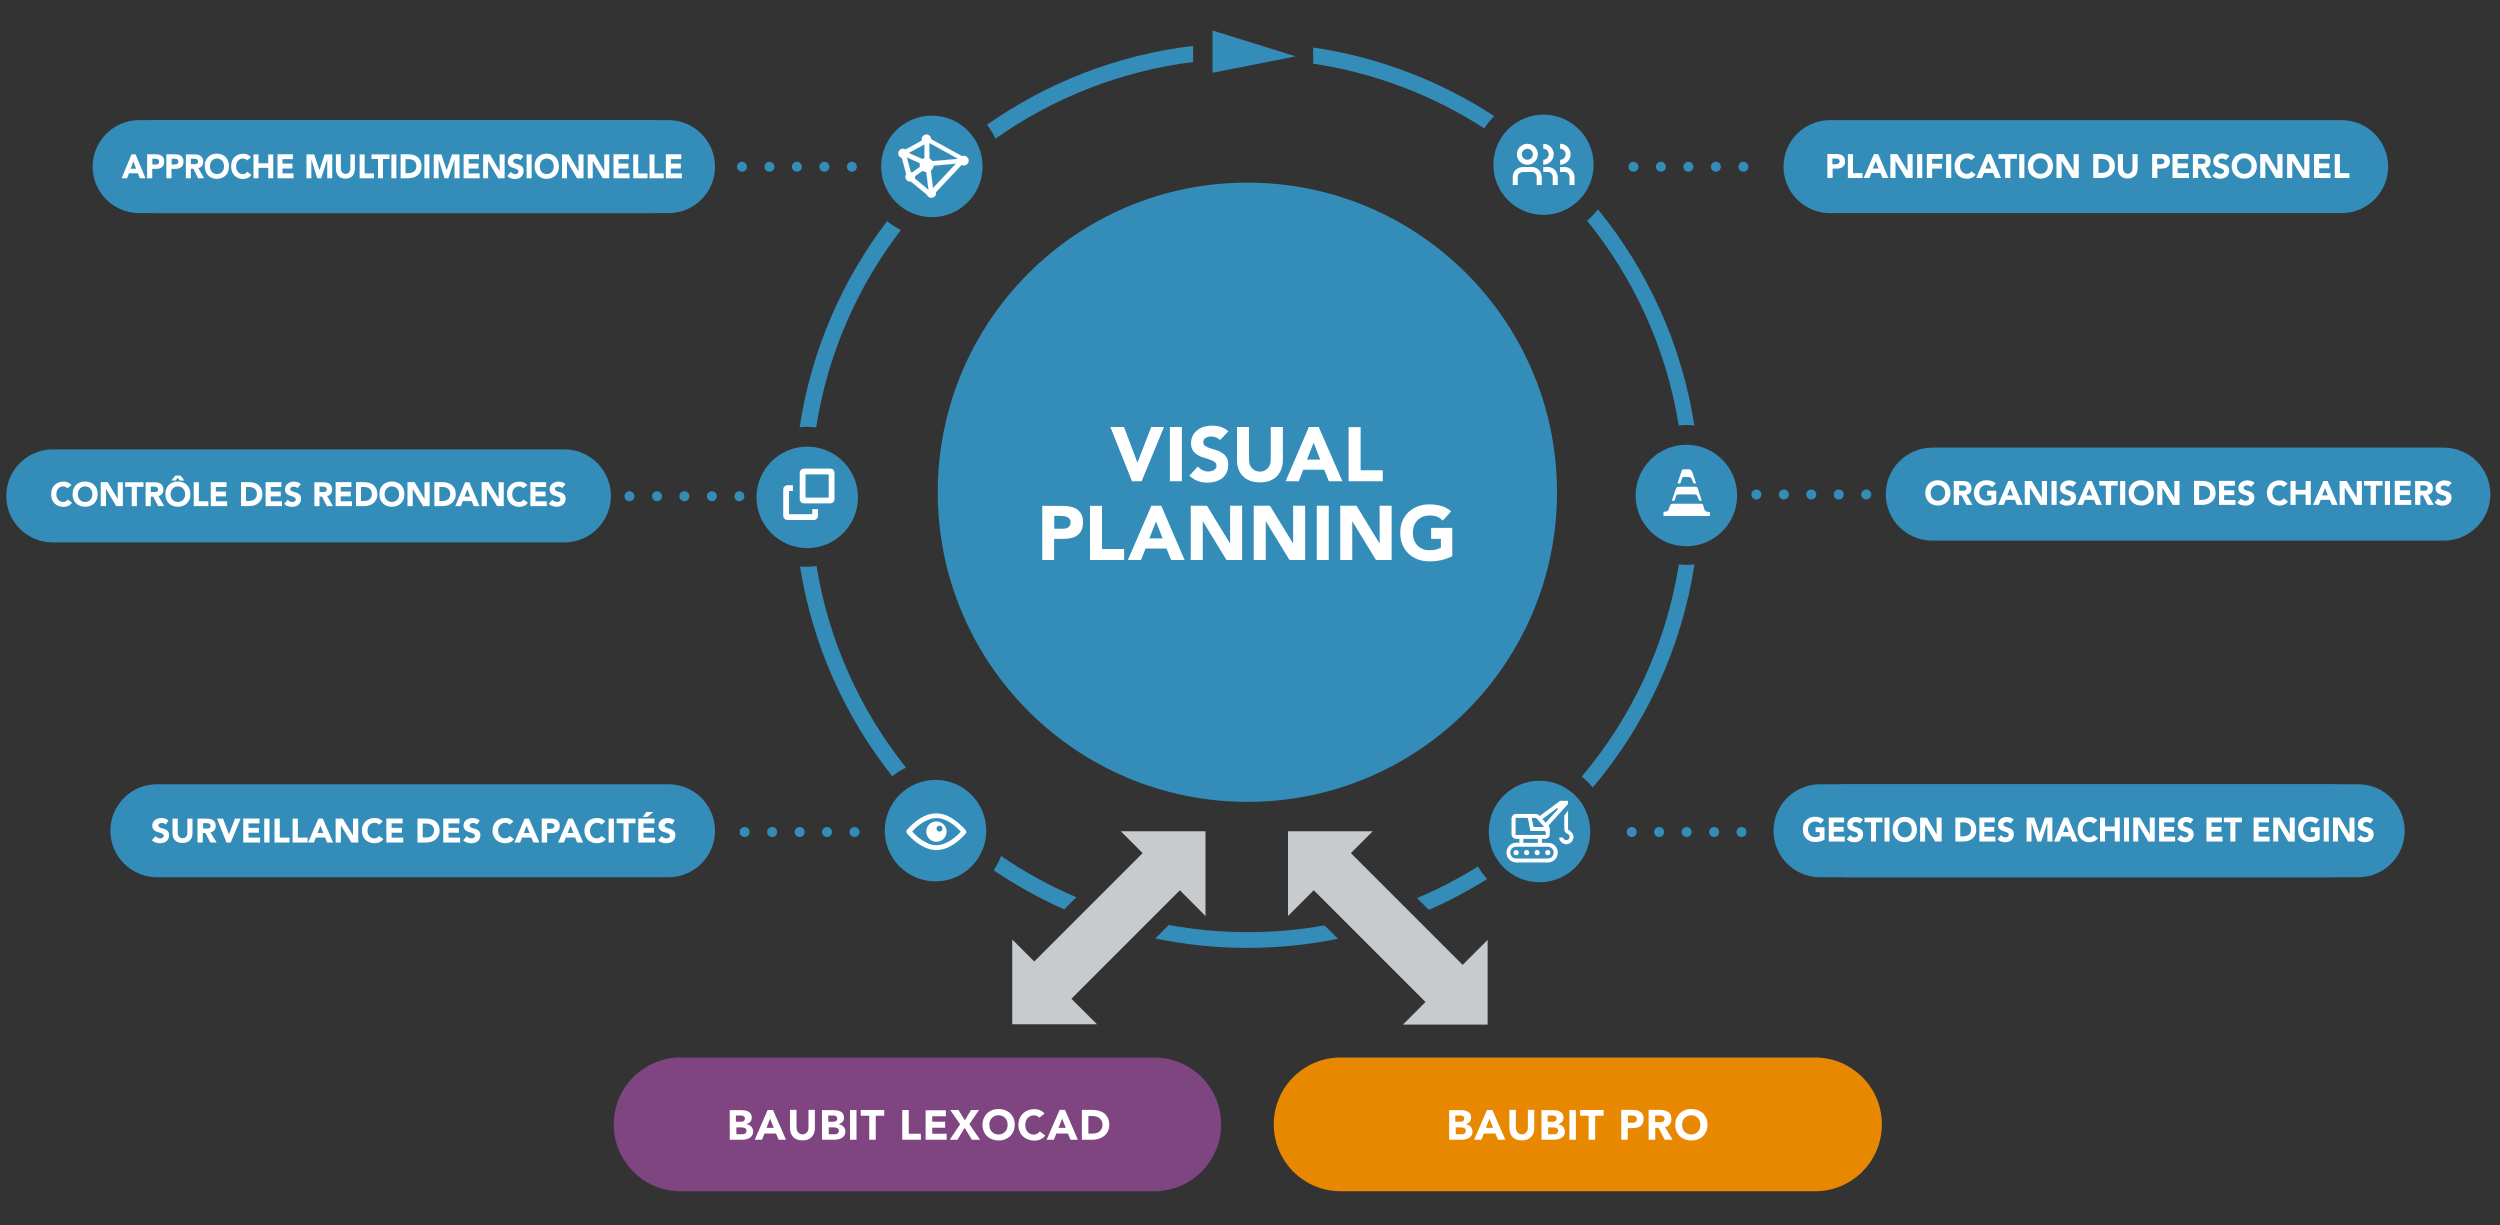
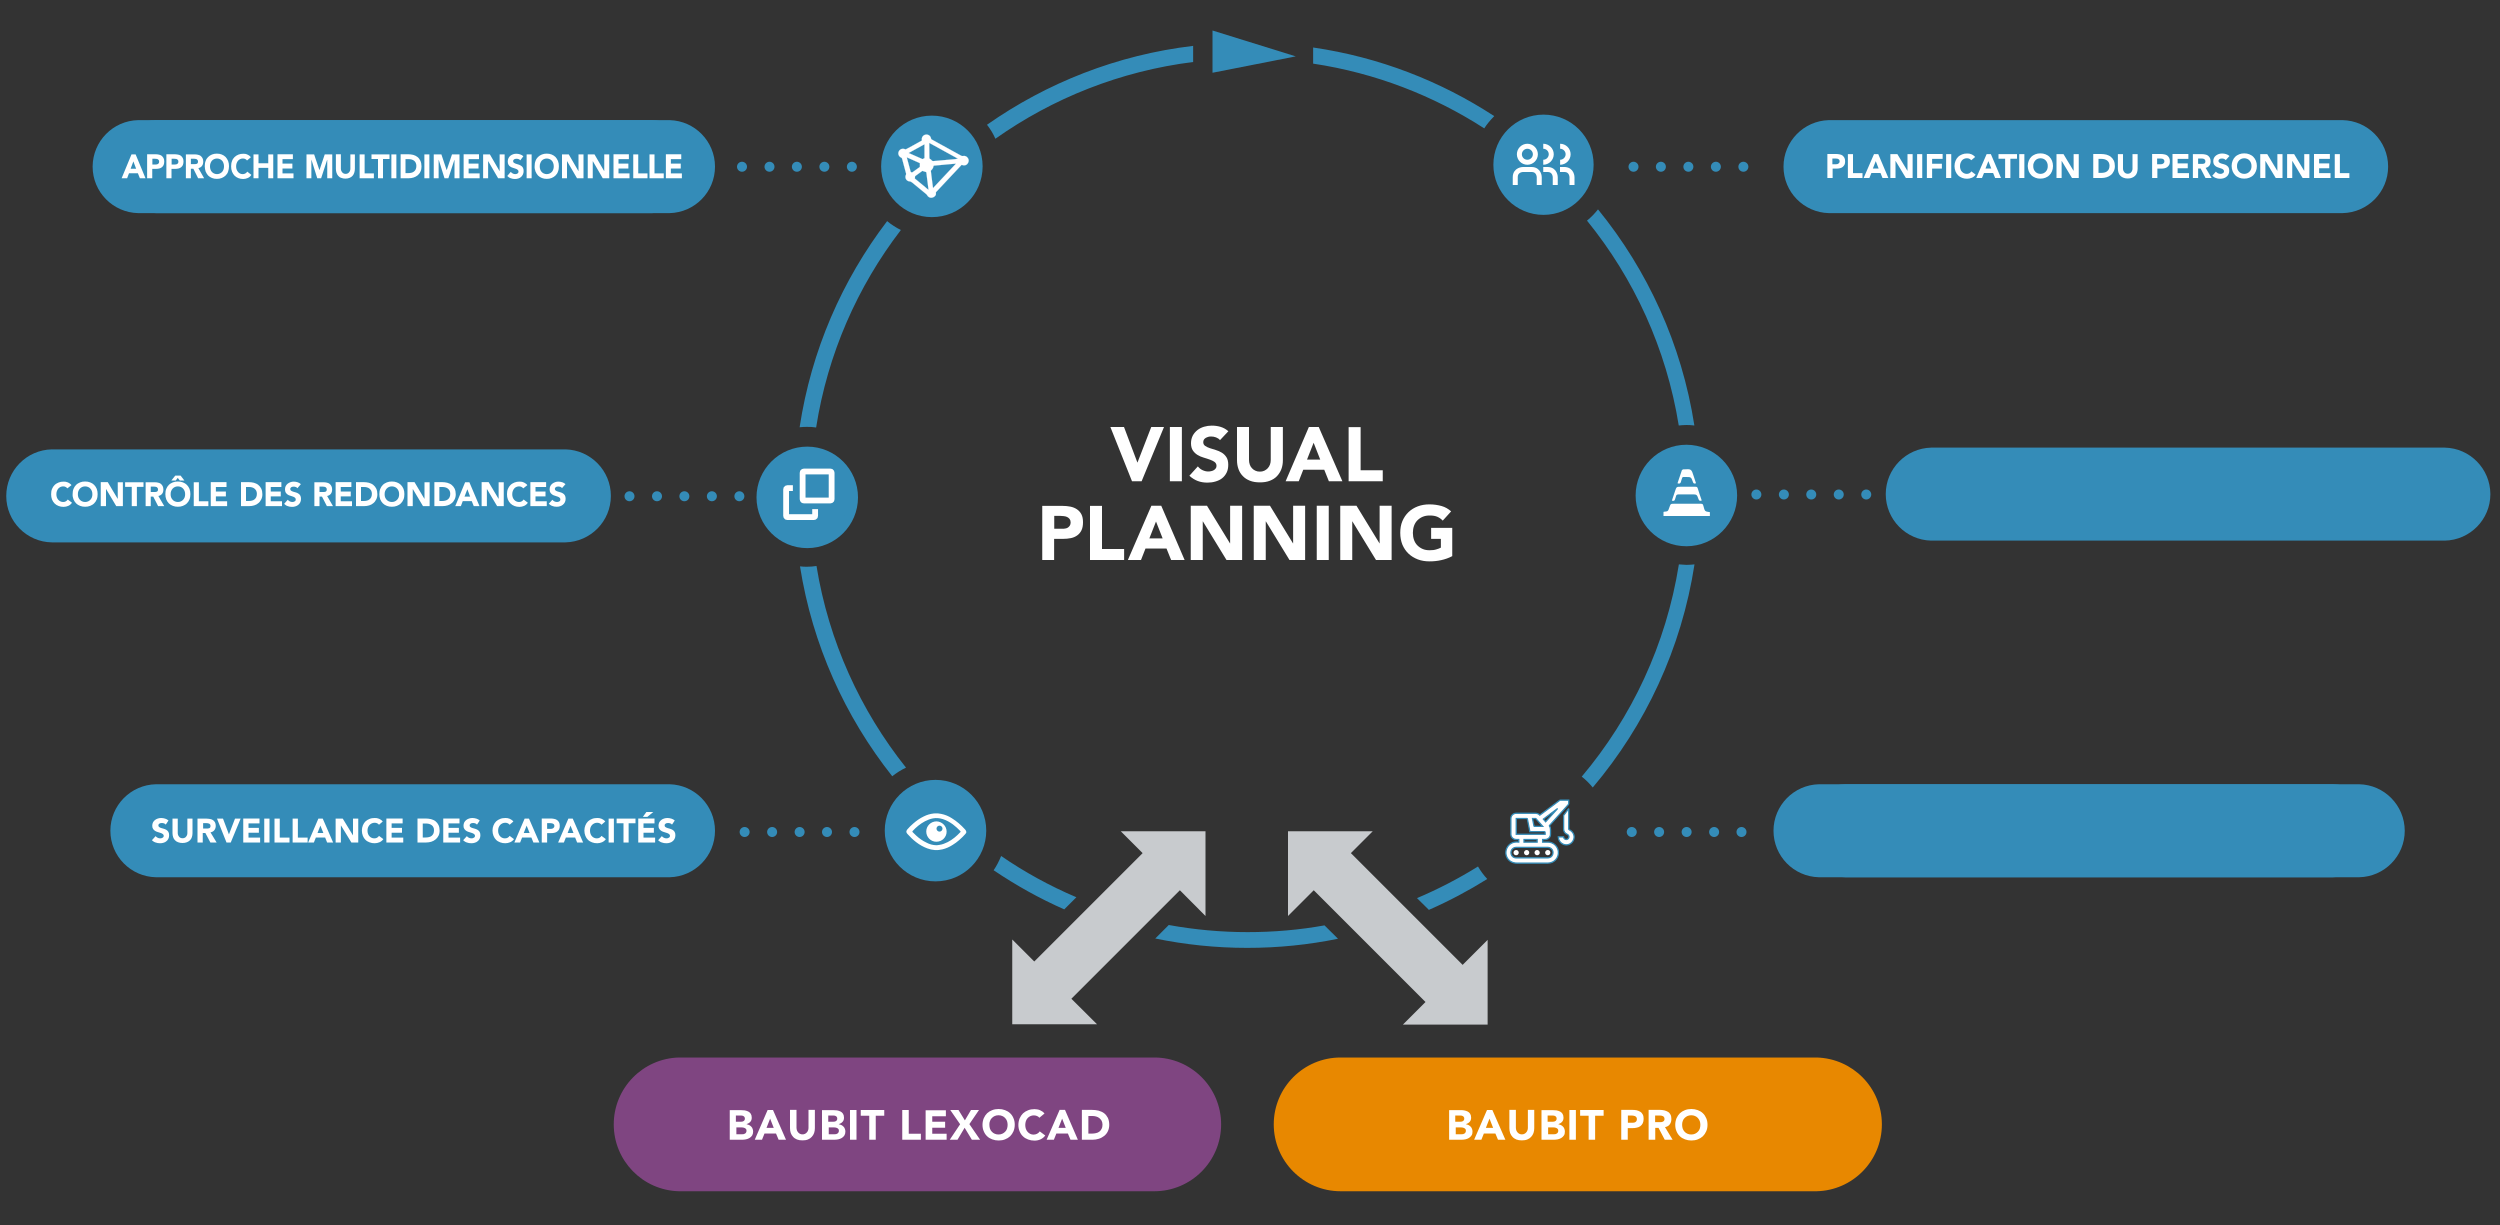
<svg xmlns="http://www.w3.org/2000/svg" xmlns:xlink="http://www.w3.org/1999/xlink" version="1.1" id="b8dde6df-7351-424c-ba9c-d603eb9a7c32" x="0px" y="0px" viewBox="0 0 2000 980" style="enable-background:new 0 0 2000 980;" xml:space="preserve">
  <rect x="0" y="0" width="2000" height="980" fill="#333333" stroke="none" />
  <style type="text/css">
	.st0{clip-path:url(#SVGID_2_);fill:#348CB8;}
	.st1{clip-path:url(#SVGID_2_);fill:#FFFFFF;}
	.st2{clip-path:url(#SVGID_2_);fill:#7F4581;}
	.st3{clip-path:url(#SVGID_2_);fill:#E88800;}
	.st4{fill:#C8CBCE;}
	.st5{clip-path:url(#SVGID_4_);fill:#348CB8;}
	.st6{clip-path:url(#SVGID_4_);fill:none;stroke:#FFFFFF;stroke-width:4;}
	.st7{clip-path:url(#SVGID_4_);fill:#FFFFFF;}
	.st8{clip-path:url(#SVGID_4_);fill:none;stroke:#348CB8;stroke-width:1.05;stroke-miterlimit:10;}
	.st9{clip-path:url(#SVGID_4_);fill:none;stroke:#FFFFFF;stroke-width:4.646;}
	.st10{fill:#348CB8;}
	.st11{clip-path:url(#SVGID_6_);fill:none;stroke:#FFFFFF;stroke-width:4.646;}
	.st12{clip-path:url(#SVGID_6_);fill:#FFFFFF;}
	.st13{clip-path:url(#SVGID_6_);fill:none;stroke:#FFFFFF;stroke-width:0.122;stroke-miterlimit:10;}
</style>
  <g>
    <defs>
      <rect id="SVGID_1_" x="5" y="24.4" width="1987.2" height="928.6" />
    </defs>
    <clipPath id="SVGID_2_">
      <use xlink:href="#SVGID_1_" style="overflow:visible;" />
    </clipPath>
    <path class="st0" d="M110.6,96.1L110.6,96.1l410.9,0v0c20.1,0.5,36.3,17,36.3,37.2c0,20.3-16.2,36.7-36.3,37.2v0H110.6v0   c-20.2-0.4-36.5-16.9-36.5-37.2C74.2,113,90.4,96.5,110.6,96.1" />
    <path class="st0" d="M1887.3,627.4L1887.3,627.4l-410.9,0v0c-20.1,0.5-36.3,17-36.3,37.2c0,20.3,16.2,36.7,36.3,37.2v0h410.9v0   c20.2-0.4,36.5-16.9,36.5-37.2C1923.7,644.3,1907.5,627.8,1887.3,627.4" />
    <path class="st0" d="M124.8,96.1L124.8,96.1l410.9,0v0c20.1,0.5,36.3,17,36.3,37.2c0,20.3-16.2,36.7-36.3,37.2v0H124.8v0   c-20.2-0.4-36.5-16.9-36.5-37.2C88.3,113,104.6,96.5,124.8,96.1" />
    <path class="st0" d="M41.5,359.5L41.5,359.5l410.9,0v0c20.1,0.5,36.3,17,36.3,37.2c0,20.3-16.2,36.7-36.3,37.2v0H41.5v0   C21.3,433.6,5,417.1,5,396.8C5,376.4,21.3,359.9,41.5,359.5" />
    <path class="st0" d="M124.8,627.4L124.8,627.4l410.9,0v0c20.1,0.5,36.3,17,36.3,37.2c0,20.3-16.2,36.7-36.3,37.2v0H124.8v0   c-20.2-0.4-36.5-16.9-36.5-37.2C88.3,644.3,104.6,627.8,124.8,627.4" />
    <path class="st0" d="M1874,96.1L1874,96.1l-410.9,0v0c-20.1,0.5-36.3,17-36.3,37.2c0,20.3,16.2,36.7,36.3,37.2v0H1874v0   c20.2-0.4,36.5-16.9,36.5-37.2C1910.5,113,1894.2,96.5,1874,96.1" />
    <path class="st0" d="M1955.8,358.1L1955.8,358.1l-410.9,0v0c-20.1,0.5-36.3,17-36.3,37.2c0,20.3,16.2,36.7,36.3,37.2v0h410.9v0   c20.2-0.4,36.5-16.9,36.5-37.2C1992.2,375,1976,358.5,1955.8,358.1" />
-     <path class="st0" d="M1245.6,393.8c0-136.8-110.9-247.7-247.7-247.7c-136.8,0-247.7,110.9-247.7,247.7   c0,136.8,110.9,247.7,247.7,247.7C1134.7,641.5,1245.6,530.6,1245.6,393.8" />
    <path class="st0" d="M1866,627.4L1866,627.4l-410.9,0v0c-20.1,0.5-36.3,17-36.3,37.2c0,20.3,16.2,36.7,36.3,37.2v0H1866v0   c20.2-0.4,36.5-16.9,36.5-37.2C1902.5,644.3,1886.2,627.8,1866,627.4" />
    <path class="st0" d="M1234.8,171.9c22.1,0,40.1-18,40.1-40.1s-17.9-40.1-40.1-40.1c-22.1,0-40.1,17.9-40.1,40.1   S1212.7,171.9,1234.8,171.9" />
    <path class="st0" d="M1349.1,437c22.4,0,40.6-18.2,40.6-40.6c0-22.4-18.2-40.6-40.6-40.6c-22.4,0-40.6,18.2-40.6,40.6   C1308.5,418.9,1326.7,437,1349.1,437" />
-     <path class="st0" d="M1231.6,705.8c22.4,0,40.6-18.2,40.6-40.6c0-22.4-18.2-40.6-40.6-40.6c-22.4,0-40.6,18.2-40.6,40.6   C1191,687.7,1209.2,705.8,1231.6,705.8" />
    <path class="st0" d="M645.8,438.5c-22.4,0-40.6-18.2-40.6-40.6c0-22.4,18.2-40.6,40.6-40.6c22.4,0,40.6,18.2,40.6,40.6   C686.4,420.3,668.2,438.5,645.8,438.5" />
    <path class="st0" d="M748.4,705.1c-22.4,0-40.6-18.2-40.6-40.6c0-22.4,18.2-40.6,40.6-40.6c22.4,0,40.6,18.2,40.6,40.6   C789,687,770.8,705.1,748.4,705.1" />
    <path class="st1" d="M1867.7,142.4h11.8v-3.9h-7.6v-15.2h-4.1V142.4z M1851.2,142.4h13.2v-3.9h-9.1v-3.9h8.1v-3.9h-8.1v-3.6h8.6   v-3.9h-12.7V142.4z M1829.7,142.4h4.1v-13.6h0.1l8.2,13.6h5.4v-19.1h-4.1v13.3h-0.1l-8-13.3h-5.6V142.4z M1808.2,142.4h4.1v-13.6   h0.1l8.2,13.6h5.4v-19.1h-4.1v13.3h-0.1l-8-13.3h-5.6V142.4z M1790,130.4c0.3-0.8,0.7-1.4,1.2-2c0.5-0.5,1.1-1,1.8-1.3   c0.7-0.3,1.5-0.5,2.4-0.5c0.9,0,1.7,0.2,2.4,0.5c0.7,0.3,1.3,0.7,1.8,1.3c0.5,0.5,0.9,1.2,1.2,2c0.3,0.8,0.4,1.6,0.4,2.5   c0,0.9-0.1,1.7-0.4,2.5c-0.3,0.7-0.7,1.4-1.2,1.9c-0.5,0.5-1.1,1-1.8,1.3c-0.7,0.3-1.5,0.5-2.4,0.5c-0.9,0-1.7-0.2-2.4-0.5   c-0.7-0.3-1.3-0.7-1.8-1.3c-0.5-0.5-0.9-1.2-1.2-1.9c-0.3-0.7-0.4-1.6-0.4-2.5C1789.6,131.9,1789.7,131.1,1790,130.4 M1786.1,137   c0.5,1.2,1.2,2.3,2.1,3.2c0.9,0.9,2,1.5,3.2,2c1.2,0.5,2.6,0.7,4,0.7s2.8-0.2,4-0.7c1.2-0.5,2.3-1.1,3.2-2c0.9-0.9,1.6-1.9,2.1-3.2   c0.5-1.2,0.8-2.6,0.8-4.2c0-1.5-0.3-2.9-0.8-4.2c-0.5-1.2-1.2-2.3-2.1-3.2c-0.9-0.9-2-1.5-3.2-2c-1.2-0.5-2.6-0.7-4-0.7   s-2.8,0.2-4,0.7c-1.2,0.5-2.3,1.1-3.2,2c-0.9,0.9-1.6,1.9-2.1,3.2c-0.5,1.2-0.8,2.6-0.8,4.2C1785.3,134.3,1785.6,135.7,1786.1,137    M1783.6,124.8c-0.8-0.7-1.7-1.2-2.7-1.5c-1-0.3-2-0.5-3.1-0.5c-0.9,0-1.8,0.1-2.7,0.4c-0.9,0.3-1.6,0.7-2.3,1.2   c-0.7,0.5-1.2,1.2-1.6,1.9s-0.6,1.7-0.6,2.7c0,1.1,0.2,1.9,0.6,2.6c0.4,0.6,1,1.2,1.6,1.6c0.7,0.4,1.4,0.7,2.1,0.9   c0.8,0.2,1.5,0.5,2.1,0.7c0.7,0.2,1.2,0.5,1.6,0.9c0.4,0.3,0.6,0.8,0.6,1.4c0,0.3-0.1,0.6-0.3,0.9c-0.2,0.3-0.4,0.5-0.7,0.6   c-0.3,0.2-0.6,0.3-0.9,0.4c-0.3,0.1-0.7,0.1-1,0.1c-0.7,0-1.4-0.2-2-0.5c-0.6-0.3-1.2-0.8-1.6-1.3l-2.9,3.3   c0.9,0.8,1.9,1.5,2.9,1.8c1,0.4,2.2,0.6,3.4,0.6c1,0,1.9-0.1,2.8-0.4c0.9-0.3,1.6-0.6,2.3-1.2c0.7-0.5,1.2-1.2,1.6-2   c0.4-0.8,0.6-1.7,0.6-2.8c0-1.1-0.2-2-0.6-2.7s-1-1.2-1.6-1.6c-0.6-0.4-1.3-0.7-2.1-0.9s-1.4-0.4-2.1-0.6c-0.6-0.2-1.2-0.5-1.6-0.8   c-0.4-0.3-0.6-0.7-0.6-1.3c0-0.4,0.1-0.7,0.3-0.9c0.2-0.3,0.4-0.5,0.7-0.6c0.3-0.2,0.6-0.3,0.9-0.3c0.3-0.1,0.6-0.1,0.9-0.1   c0.5,0,1.1,0.1,1.6,0.3c0.6,0.2,1,0.5,1.4,1L1783.6,124.8z M1758.5,126.8h2.7c0.4,0,0.8,0,1.1,0.1c0.4,0.1,0.7,0.2,1,0.3   c0.3,0.2,0.5,0.4,0.7,0.7c0.2,0.3,0.3,0.7,0.3,1.2c0,0.5-0.1,0.9-0.3,1.2c-0.2,0.3-0.5,0.5-0.8,0.6c-0.3,0.1-0.7,0.2-1.1,0.2   c-0.4,0-0.8,0-1.2,0h-2.4V126.8z M1754.4,142.4h4.1v-7.6h2l3.9,7.6h4.9l-4.8-8.1c1.3-0.3,2.3-0.9,3-1.8c0.7-0.9,1-2.1,1-3.4   c0-1.1-0.2-2-0.6-2.8c-0.4-0.7-0.9-1.3-1.5-1.8c-0.6-0.4-1.4-0.8-2.2-0.9c-0.9-0.2-1.8-0.3-2.7-0.3h-7.2V142.4z M1738,142.4h13.2   v-3.9h-9.1v-3.9h8.1v-3.9h-8.1v-3.6h8.6v-3.9H1738V142.4z M1725.9,126.8h2.1c0.4,0,0.8,0,1.2,0.1c0.4,0,0.8,0.1,1.2,0.3   c0.3,0.2,0.6,0.4,0.8,0.7c0.2,0.3,0.3,0.7,0.3,1.2c0,0.5-0.1,0.8-0.3,1.1c-0.2,0.3-0.4,0.5-0.7,0.7c-0.3,0.2-0.6,0.3-0.9,0.4   s-0.7,0.1-1.1,0.1h-2.8V126.8z M1721.8,142.4h4.1v-7.5h3c1,0,1.9-0.1,2.8-0.3c0.8-0.2,1.6-0.5,2.2-1c0.6-0.5,1.1-1.1,1.5-1.8   c0.4-0.8,0.5-1.7,0.5-2.8c0-1.1-0.2-2.1-0.6-2.8c-0.4-0.7-0.9-1.3-1.5-1.8c-0.6-0.4-1.4-0.8-2.3-0.9c-0.9-0.2-1.8-0.3-2.8-0.3h-7   V142.4z M1710.1,123.3h-4.1v11.6c0,0.6-0.1,1.1-0.3,1.6c-0.2,0.5-0.4,0.9-0.8,1.3c-0.3,0.4-0.7,0.7-1.2,0.9c-0.5,0.2-1,0.3-1.5,0.3   c-0.5,0-1.1-0.1-1.5-0.3c-0.5-0.2-0.9-0.5-1.2-0.9c-0.3-0.4-0.6-0.8-0.8-1.3c-0.2-0.5-0.3-1.1-0.3-1.6v-11.6h-4.1V135   c0,1.1,0.2,2.2,0.5,3.1c0.3,1,0.8,1.8,1.5,2.5c0.7,0.7,1.5,1.3,2.5,1.6c1,0.4,2.1,0.6,3.4,0.6c1.3,0,2.4-0.2,3.4-0.6   s1.8-0.9,2.5-1.6c0.7-0.7,1.2-1.5,1.5-2.5c0.3-1,0.5-2,0.5-3.1V123.3z M1678.7,127.1h2.4c0.9,0,1.7,0.1,2.5,0.3   c0.8,0.2,1.5,0.6,2.1,1c0.6,0.5,1,1,1.4,1.7c0.3,0.7,0.5,1.5,0.5,2.4c0,1.1-0.2,2-0.5,2.7c-0.3,0.7-0.8,1.3-1.4,1.8   c-0.6,0.5-1.3,0.8-2.1,1c-0.8,0.2-1.7,0.3-2.7,0.3h-2.1V127.1z M1674.6,142.4h6.7c1.4,0,2.7-0.2,4-0.6s2.4-1,3.4-1.8   c1-0.8,1.7-1.8,2.3-3c0.6-1.2,0.9-2.5,0.9-4.1c0-1.7-0.3-3.2-0.9-4.5c-0.6-1.2-1.4-2.2-2.4-3c-1-0.8-2.2-1.3-3.5-1.7   c-1.4-0.3-2.8-0.5-4.3-0.5h-6.2V142.4z M1645.2,142.4h4.1v-13.6h0.1l8.2,13.6h5.4v-19.1h-4.1v13.3h-0.1l-8-13.3h-5.6V142.4z    M1627,130.4c0.3-0.8,0.7-1.4,1.2-2s1.1-1,1.8-1.3c0.7-0.3,1.5-0.5,2.4-0.5c0.9,0,1.7,0.2,2.4,0.5c0.7,0.3,1.3,0.7,1.8,1.3   c0.5,0.5,0.9,1.2,1.2,2c0.3,0.8,0.4,1.6,0.4,2.5c0,0.9-0.1,1.7-0.4,2.5c-0.3,0.7-0.7,1.4-1.2,1.9c-0.5,0.5-1.1,1-1.8,1.3   c-0.7,0.3-1.5,0.5-2.4,0.5c-0.9,0-1.7-0.2-2.4-0.5c-0.7-0.3-1.3-0.7-1.8-1.3c-0.5-0.5-0.9-1.2-1.2-1.9c-0.3-0.7-0.4-1.6-0.4-2.5   C1626.5,131.9,1626.7,131.1,1627,130.4 M1623,137c0.5,1.2,1.2,2.3,2.1,3.2c0.9,0.9,2,1.5,3.2,2c1.2,0.5,2.6,0.7,4,0.7   c1.5,0,2.8-0.2,4-0.7c1.2-0.5,2.3-1.1,3.2-2c0.9-0.9,1.6-1.9,2.1-3.2c0.5-1.2,0.8-2.6,0.8-4.2c0-1.5-0.3-2.9-0.8-4.2   c-0.5-1.2-1.2-2.3-2.1-3.2c-0.9-0.9-2-1.5-3.2-2s-2.6-0.7-4-0.7c-1.5,0-2.8,0.2-4,0.7c-1.2,0.5-2.3,1.1-3.2,2   c-0.9,0.9-1.6,1.9-2.1,3.2c-0.5,1.2-0.8,2.6-0.8,4.2C1622.3,134.3,1622.5,135.7,1623,137 M1615.4,142.4h4.1v-19.1h-4.1V142.4z    M1604.2,142.4h4.1V127h5.3v-3.7h-14.8v3.7h5.3V142.4z M1593,134.8h-4.6l2.3-5.9L1593,134.8z M1581,142.4h4.6l1.6-4h7.3l1.6,4h4.7   l-8.1-19.1h-3.4L1581,142.4z M1580.1,125.6c-0.4-0.5-0.9-1-1.4-1.3c-0.5-0.4-1-0.6-1.6-0.9c-0.6-0.2-1.1-0.4-1.7-0.5   s-1.1-0.1-1.7-0.1c-1.5,0-2.8,0.2-4,0.7s-2.3,1.1-3.2,2c-0.9,0.9-1.6,1.9-2.1,3.2c-0.5,1.2-0.8,2.6-0.8,4.2c0,1.5,0.3,2.9,0.8,4.2   c0.5,1.2,1.2,2.3,2.1,3.2c0.9,0.9,2,1.5,3.2,2c1.2,0.5,2.6,0.7,4,0.7c1.3,0,2.5-0.3,3.8-0.8s2.2-1.4,3-2.5l-3.4-2.6   c-0.4,0.6-1,1.2-1.6,1.5c-0.7,0.4-1.4,0.5-2.2,0.5c-0.7,0-1.4-0.2-2.1-0.5c-0.6-0.3-1.2-0.7-1.7-1.3c-0.5-0.5-0.9-1.2-1.1-1.9   c-0.3-0.7-0.4-1.6-0.4-2.5c0-0.9,0.1-1.7,0.4-2.5c0.3-0.8,0.7-1.4,1.1-2s1.1-1,1.7-1.3c0.7-0.3,1.4-0.5,2.2-0.5   c0.8,0,1.5,0.1,2.1,0.4c0.6,0.3,1.1,0.7,1.5,1.2L1580.1,125.6z M1556.9,142.4h4.1v-19.1h-4.1V142.4z M1541.6,142.4h4.1v-7.5h7.8   V131h-7.8v-3.9h8.4v-3.9h-12.6V142.4z M1533.7,142.4h4.1v-19.1h-4.1V142.4z M1512.3,142.4h4.1v-13.6h0.1l8.2,13.6h5.4v-19.1h-4.1   v13.3h-0.1l-8-13.3h-5.6V142.4z M1502.9,134.8h-4.6l2.3-5.9L1502.9,134.8z M1490.9,142.4h4.6l1.6-4h7.3l1.6,4h4.7l-8.1-19.1h-3.4   L1490.9,142.4z M1478.2,142.4h11.8v-3.9h-7.6v-15.2h-4.1V142.4z M1466.1,126.8h2.1c0.4,0,0.8,0,1.2,0.1c0.4,0,0.8,0.1,1.2,0.3   c0.3,0.2,0.6,0.4,0.8,0.7c0.2,0.3,0.3,0.7,0.3,1.2c0,0.5-0.1,0.8-0.3,1.1c-0.2,0.3-0.4,0.5-0.7,0.7c-0.3,0.2-0.6,0.3-0.9,0.4   s-0.7,0.1-1.1,0.1h-2.8V126.8z M1462,142.4h4.1v-7.5h3c1,0,1.9-0.1,2.8-0.3c0.8-0.2,1.6-0.5,2.2-1c0.6-0.5,1.1-1.1,1.5-1.8   c0.4-0.8,0.5-1.7,0.5-2.8c0-1.1-0.2-2.1-0.6-2.8c-0.4-0.7-0.9-1.3-1.5-1.8c-0.6-0.4-1.4-0.8-2.3-0.9c-0.9-0.2-1.8-0.3-2.8-0.3h-7   V142.4z" />
-     <path class="st1" d="M1961.4,386.3c-0.8-0.7-1.7-1.2-2.7-1.5c-1-0.3-2-0.5-3.1-0.5c-0.9,0-1.8,0.1-2.7,0.4   c-0.9,0.3-1.6,0.7-2.3,1.2c-0.7,0.5-1.2,1.2-1.6,1.9c-0.4,0.8-0.6,1.7-0.6,2.7c0,1.1,0.2,1.9,0.6,2.6c0.4,0.6,1,1.2,1.6,1.6   c0.7,0.4,1.4,0.7,2.1,0.9c0.8,0.2,1.5,0.5,2.1,0.7c0.7,0.2,1.2,0.5,1.6,0.9c0.4,0.3,0.6,0.8,0.6,1.4c0,0.3-0.1,0.6-0.3,0.9   c-0.2,0.3-0.4,0.5-0.7,0.6c-0.3,0.2-0.6,0.3-0.9,0.4s-0.7,0.1-1,0.1c-0.7,0-1.4-0.2-2-0.5c-0.6-0.3-1.2-0.8-1.6-1.3l-2.9,3.3   c0.9,0.8,1.9,1.5,2.9,1.8s2.2,0.6,3.4,0.6c1,0,1.9-0.1,2.8-0.4c0.9-0.3,1.6-0.6,2.3-1.2c0.7-0.5,1.2-1.2,1.6-2   c0.4-0.8,0.6-1.7,0.6-2.8c0-1.1-0.2-2-0.6-2.7c-0.4-0.7-1-1.2-1.6-1.6s-1.3-0.7-2.1-0.9s-1.4-0.4-2.1-0.6c-0.6-0.2-1.2-0.5-1.6-0.8   c-0.4-0.3-0.6-0.7-0.6-1.3c0-0.4,0.1-0.7,0.3-0.9c0.2-0.3,0.4-0.5,0.7-0.6s0.6-0.3,0.9-0.3c0.3-0.1,0.6-0.1,0.9-0.1   c0.5,0,1.1,0.1,1.6,0.3c0.6,0.2,1,0.5,1.4,1L1961.4,386.3z M1936.3,388.3h2.7c0.4,0,0.7,0,1.1,0.1c0.4,0.1,0.7,0.2,1,0.3   c0.3,0.2,0.5,0.4,0.7,0.7c0.2,0.3,0.3,0.7,0.3,1.2c0,0.5-0.1,0.9-0.3,1.2c-0.2,0.3-0.5,0.5-0.8,0.6c-0.3,0.1-0.7,0.2-1.1,0.2   c-0.4,0-0.8,0-1.2,0h-2.4V388.3z M1932.2,403.9h4.1v-7.6h2l3.9,7.6h4.9l-4.8-8.1c1.3-0.3,2.3-0.8,3-1.8c0.7-0.9,1-2.1,1-3.4   c0-1.1-0.2-2-0.6-2.8c-0.4-0.7-0.9-1.3-1.5-1.8c-0.6-0.4-1.4-0.8-2.2-0.9c-0.9-0.2-1.8-0.3-2.7-0.3h-7.2V403.9z M1915.8,403.9h13.2   V400h-9.1v-3.9h8.1v-3.9h-8.1v-3.6h8.6v-3.9h-12.7V403.9z M1907.9,403.9h4.1v-19.1h-4.1V403.9z M1896.6,403.9h4.1v-15.4h5.3v-3.7   h-14.8v3.7h5.3V403.9z M1871.7,403.9h4.1v-13.6h0.1l8.2,13.6h5.4v-19.1h-4.1v13.3h-0.1l-8-13.3h-5.6V403.9z M1862.3,396.3h-4.6   l2.3-5.9L1862.3,396.3z M1850.4,403.9h4.6l1.6-4h7.3l1.6,4h4.7l-8.1-19.1h-3.4L1850.4,403.9z M1832.4,403.9h4.1v-8.3h8v8.3h4.1   v-19.1h-4.1v7.1h-8v-7.1h-4.1V403.9z M1830,387.1c-0.4-0.5-0.9-1-1.4-1.3c-0.5-0.4-1-0.6-1.6-0.9c-0.6-0.2-1.1-0.4-1.7-0.5   c-0.6-0.1-1.1-0.1-1.7-0.1c-1.5,0-2.8,0.2-4,0.7c-1.2,0.5-2.3,1.1-3.2,2c-0.9,0.9-1.6,1.9-2.1,3.2c-0.5,1.2-0.8,2.6-0.8,4.2   c0,1.5,0.3,2.9,0.8,4.2c0.5,1.2,1.2,2.3,2.1,3.2c0.9,0.9,2,1.5,3.2,2c1.2,0.5,2.6,0.7,4,0.7c1.3,0,2.5-0.3,3.8-0.8   c1.2-0.5,2.2-1.4,3-2.5l-3.4-2.6c-0.4,0.6-1,1.2-1.6,1.5c-0.7,0.4-1.4,0.5-2.2,0.5c-0.7,0-1.4-0.2-2.1-0.5   c-0.6-0.3-1.2-0.7-1.7-1.3c-0.5-0.5-0.9-1.2-1.1-1.9c-0.3-0.7-0.4-1.6-0.4-2.5c0-0.9,0.1-1.7,0.4-2.5c0.3-0.8,0.7-1.4,1.1-2   c0.5-0.5,1.1-1,1.7-1.3c0.7-0.3,1.4-0.5,2.2-0.5s1.5,0.1,2.1,0.4c0.6,0.3,1.1,0.7,1.5,1.2L1830,387.1z M1803.7,386.3   c-0.8-0.7-1.7-1.2-2.7-1.5c-1-0.3-2-0.5-3.1-0.5c-0.9,0-1.8,0.1-2.7,0.4c-0.9,0.3-1.6,0.7-2.3,1.2c-0.7,0.5-1.2,1.2-1.6,1.9   s-0.6,1.7-0.6,2.7c0,1.1,0.2,1.9,0.6,2.6c0.4,0.6,1,1.2,1.6,1.6c0.7,0.4,1.4,0.7,2.1,0.9c0.8,0.2,1.5,0.5,2.1,0.7   c0.7,0.2,1.2,0.5,1.6,0.9c0.4,0.3,0.6,0.8,0.6,1.4c0,0.3-0.1,0.6-0.3,0.9c-0.2,0.3-0.4,0.5-0.7,0.6c-0.3,0.2-0.6,0.3-0.9,0.4   s-0.7,0.1-1,0.1c-0.7,0-1.4-0.2-2-0.5c-0.6-0.3-1.2-0.8-1.6-1.3l-2.9,3.3c0.9,0.8,1.9,1.5,2.9,1.8c1,0.4,2.2,0.6,3.4,0.6   c1,0,1.9-0.1,2.8-0.4c0.9-0.3,1.6-0.6,2.3-1.2c0.7-0.5,1.2-1.2,1.6-2c0.4-0.8,0.6-1.7,0.6-2.8c0-1.1-0.2-2-0.6-2.7   c-0.4-0.7-1-1.2-1.6-1.6c-0.6-0.4-1.3-0.7-2.1-0.9s-1.4-0.4-2.1-0.6c-0.6-0.2-1.2-0.5-1.6-0.8c-0.4-0.3-0.6-0.7-0.6-1.3   c0-0.4,0.1-0.7,0.3-0.9c0.2-0.3,0.4-0.5,0.7-0.6c0.3-0.2,0.6-0.3,0.9-0.3c0.3-0.1,0.6-0.1,0.9-0.1c0.5,0,1.1,0.1,1.6,0.3   c0.6,0.2,1,0.5,1.4,1L1803.7,386.3z M1775.2,403.9h13.2V400h-9.1v-3.9h8.1v-3.9h-8.1v-3.6h8.6v-3.9h-12.7V403.9z M1759.3,388.7h2.4   c0.9,0,1.7,0.1,2.5,0.3c0.8,0.2,1.5,0.6,2,1c0.6,0.5,1,1,1.4,1.7c0.3,0.7,0.5,1.5,0.5,2.4c0,1.1-0.2,2-0.5,2.7s-0.8,1.4-1.4,1.8   c-0.6,0.5-1.3,0.8-2.1,1c-0.8,0.2-1.7,0.3-2.7,0.3h-2.1V388.7z M1755.2,403.9h6.7c1.4,0,2.7-0.2,4-0.6s2.4-1,3.4-1.8   c1-0.8,1.7-1.8,2.3-3c0.6-1.2,0.9-2.5,0.9-4.1c0-1.7-0.3-3.2-0.9-4.5c-0.6-1.2-1.4-2.2-2.4-3c-1-0.8-2.2-1.3-3.5-1.7   c-1.3-0.3-2.8-0.5-4.3-0.5h-6.2V403.9z M1725.8,403.9h4.1v-13.6h0.1l8.2,13.6h5.4v-19.1h-4.1v13.3h-0.1l-8-13.3h-5.6V403.9z    M1707.6,391.9c0.3-0.8,0.7-1.4,1.2-2c0.5-0.5,1.1-1,1.8-1.3c0.7-0.3,1.5-0.5,2.4-0.5c0.9,0,1.7,0.2,2.4,0.5   c0.7,0.3,1.3,0.7,1.8,1.3c0.5,0.5,0.9,1.2,1.2,2c0.3,0.8,0.4,1.6,0.4,2.5c0,0.9-0.1,1.7-0.4,2.5c-0.3,0.7-0.7,1.4-1.2,1.9   c-0.5,0.5-1.1,1-1.8,1.3c-0.7,0.3-1.5,0.5-2.4,0.5c-0.9,0-1.7-0.2-2.4-0.5c-0.7-0.3-1.3-0.7-1.8-1.3c-0.5-0.5-0.9-1.2-1.2-1.9   c-0.3-0.7-0.4-1.6-0.4-2.5C1707.2,393.5,1707.3,392.6,1707.6,391.9 M1703.7,398.5c0.5,1.2,1.2,2.3,2.1,3.2c0.9,0.9,2,1.5,3.2,2   c1.2,0.5,2.6,0.7,4,0.7c1.5,0,2.8-0.2,4-0.7s2.3-1.1,3.2-2c0.9-0.9,1.6-1.9,2.1-3.2c0.5-1.2,0.8-2.6,0.8-4.2c0-1.5-0.3-2.9-0.8-4.2   c-0.5-1.2-1.2-2.3-2.1-3.2c-0.9-0.9-2-1.5-3.2-2c-1.2-0.5-2.6-0.7-4-0.7c-1.5,0-2.8,0.2-4,0.7c-1.2,0.5-2.3,1.1-3.2,2   c-0.9,0.9-1.6,1.9-2.1,3.2c-0.5,1.2-0.8,2.6-0.8,4.2C1702.9,395.9,1703.2,397.3,1703.7,398.5 M1696.1,403.9h4.1v-19.1h-4.1V403.9z    M1684.8,403.9h4.1v-15.4h5.3v-3.7h-14.8v3.7h5.3V403.9z M1673.7,396.3h-4.6l2.3-5.9L1673.7,396.3z M1661.7,403.9h4.6l1.6-4h7.3   l1.6,4h4.7l-8.1-19.1h-3.4L1661.7,403.9z M1661.1,386.3c-0.8-0.7-1.7-1.2-2.7-1.5c-1-0.3-2-0.5-3.1-0.5c-0.9,0-1.8,0.1-2.7,0.4   c-0.9,0.3-1.6,0.7-2.3,1.2c-0.7,0.5-1.2,1.2-1.6,1.9c-0.4,0.8-0.6,1.7-0.6,2.7c0,1.1,0.2,1.9,0.6,2.6c0.4,0.6,1,1.2,1.6,1.6   c0.7,0.4,1.4,0.7,2.1,0.9c0.8,0.2,1.5,0.5,2.1,0.7c0.7,0.2,1.2,0.5,1.6,0.9c0.4,0.3,0.6,0.8,0.6,1.4c0,0.3-0.1,0.6-0.3,0.9   c-0.2,0.3-0.4,0.5-0.7,0.6c-0.3,0.2-0.6,0.3-0.9,0.4s-0.7,0.1-1,0.1c-0.7,0-1.4-0.2-2-0.5c-0.6-0.3-1.2-0.8-1.6-1.3l-2.9,3.3   c0.9,0.8,1.9,1.5,2.9,1.8c1,0.4,2.2,0.6,3.4,0.6c1,0,1.9-0.1,2.8-0.4c0.9-0.3,1.6-0.6,2.3-1.2c0.7-0.5,1.2-1.2,1.6-2   c0.4-0.8,0.6-1.7,0.6-2.8c0-1.1-0.2-2-0.6-2.7c-0.4-0.7-1-1.2-1.6-1.6c-0.6-0.4-1.3-0.7-2.1-0.9c-0.7-0.2-1.4-0.4-2.1-0.6   c-0.6-0.2-1.2-0.5-1.6-0.8c-0.4-0.3-0.6-0.7-0.6-1.3c0-0.4,0.1-0.7,0.3-0.9c0.2-0.3,0.4-0.5,0.7-0.6s0.6-0.3,0.9-0.3   c0.3-0.1,0.6-0.1,0.9-0.1c0.5,0,1.1,0.1,1.6,0.3c0.6,0.2,1,0.5,1.4,1L1661.1,386.3z M1641.2,403.9h4.1v-19.1h-4.1V403.9z    M1619.8,403.9h4.1v-13.6h0.1l8.2,13.6h5.4v-19.1h-4.1v13.3h-0.1l-8-13.3h-5.6V403.9z M1610.4,396.3h-4.6l2.3-5.9L1610.4,396.3z    M1598.4,403.9h4.6l1.6-4h7.3l1.6,4h4.7l-8.2-19.1h-3.4L1598.4,403.9z M1597,392.6h-7.3v3.9h3.4v3.1c-0.4,0.2-0.9,0.4-1.6,0.6   c-0.7,0.2-1.4,0.3-2.3,0.3c-0.9,0-1.7-0.2-2.4-0.5c-0.7-0.3-1.3-0.7-1.8-1.3c-0.5-0.5-0.9-1.2-1.2-1.9c-0.3-0.7-0.4-1.6-0.4-2.5   c0-0.9,0.1-1.7,0.4-2.5c0.3-0.8,0.7-1.4,1.2-2c0.5-0.5,1.1-1,1.8-1.3c0.7-0.3,1.5-0.5,2.4-0.5c1.1,0,1.9,0.2,2.6,0.5   c0.7,0.3,1.3,0.8,1.9,1.4l2.9-3.2c-1-0.9-2.1-1.5-3.3-1.9c-1.3-0.4-2.6-0.6-4.1-0.6c-1.5,0-2.8,0.2-4,0.7c-1.2,0.5-2.3,1.1-3.2,2   c-0.9,0.9-1.6,1.9-2.1,3.2c-0.5,1.2-0.8,2.6-0.8,4.2c0,1.5,0.3,2.9,0.8,4.2c0.5,1.2,1.2,2.3,2.1,3.2c0.9,0.9,2,1.5,3.2,2   c1.2,0.5,2.6,0.7,4,0.7c1.4,0,2.7-0.1,4-0.4c1.3-0.3,2.6-0.8,3.8-1.4V392.6z M1567.3,388.3h2.7c0.4,0,0.7,0,1.1,0.1   c0.4,0.1,0.7,0.2,1,0.3c0.3,0.2,0.5,0.4,0.7,0.7c0.2,0.3,0.3,0.7,0.3,1.2c0,0.5-0.1,0.9-0.3,1.2c-0.2,0.3-0.5,0.5-0.8,0.6   c-0.3,0.1-0.7,0.2-1.1,0.2c-0.4,0-0.8,0-1.2,0h-2.4V388.3z M1563.1,403.9h4.1v-7.6h2l3.9,7.6h4.9l-4.8-8.1c1.3-0.3,2.3-0.8,3-1.8   c0.7-0.9,1-2.1,1-3.4c0-1.1-0.2-2-0.6-2.8c-0.4-0.7-0.9-1.3-1.5-1.8c-0.6-0.4-1.4-0.8-2.2-0.9c-0.9-0.2-1.8-0.3-2.7-0.3h-7.2V403.9   z M1544.9,391.9c0.3-0.8,0.7-1.4,1.2-2c0.5-0.5,1.1-1,1.8-1.3c0.7-0.3,1.5-0.5,2.4-0.5c0.9,0,1.7,0.2,2.4,0.5   c0.7,0.3,1.3,0.7,1.8,1.3c0.5,0.5,0.9,1.2,1.2,2c0.3,0.8,0.4,1.6,0.4,2.5c0,0.9-0.1,1.7-0.4,2.5c-0.3,0.7-0.7,1.4-1.2,1.9   c-0.5,0.5-1.1,1-1.8,1.3c-0.7,0.3-1.5,0.5-2.4,0.5c-0.9,0-1.7-0.2-2.4-0.5c-0.7-0.3-1.3-0.7-1.8-1.3c-0.5-0.5-0.9-1.2-1.2-1.9   c-0.3-0.7-0.4-1.6-0.4-2.5C1544.5,393.5,1544.6,392.6,1544.9,391.9 M1541,398.5c0.5,1.2,1.2,2.3,2.1,3.2c0.9,0.9,2,1.5,3.2,2   s2.6,0.7,4,0.7c1.5,0,2.8-0.2,4-0.7s2.3-1.1,3.2-2c0.9-0.9,1.6-1.9,2.1-3.2c0.5-1.2,0.8-2.6,0.8-4.2c0-1.5-0.3-2.9-0.8-4.2   c-0.5-1.2-1.2-2.3-2.1-3.2c-0.9-0.9-2-1.5-3.2-2c-1.2-0.5-2.6-0.7-4-0.7c-1.5,0-2.8,0.2-4,0.7c-1.2,0.5-2.3,1.1-3.2,2   c-0.9,0.9-1.6,1.9-2.1,3.2c-0.5,1.2-0.8,2.6-0.8,4.2C1540.2,395.9,1540.5,397.3,1541,398.5" />
-     <path class="st1" d="M1898.7,655.6c-0.8-0.7-1.6-1.2-2.6-1.5c-1-0.3-2-0.5-3-0.5c-0.9,0-1.8,0.1-2.6,0.4c-0.8,0.3-1.6,0.7-2.2,1.2   s-1.2,1.2-1.5,1.9c-0.4,0.8-0.6,1.7-0.6,2.7c0,1.1,0.2,1.9,0.6,2.6c0.4,0.6,0.9,1.2,1.6,1.6c0.6,0.4,1.3,0.7,2.1,0.9   c0.7,0.2,1.4,0.5,2.1,0.7c0.6,0.2,1.2,0.5,1.6,0.9c0.4,0.3,0.6,0.8,0.6,1.4c0,0.3-0.1,0.6-0.2,0.9c-0.2,0.3-0.4,0.5-0.6,0.6   c-0.3,0.2-0.6,0.3-0.9,0.4c-0.3,0.1-0.7,0.1-1,0.1c-0.7,0-1.3-0.2-1.9-0.5c-0.6-0.3-1.1-0.8-1.6-1.3l-2.8,3.3   c0.9,0.8,1.8,1.5,2.8,1.8c1,0.4,2.1,0.6,3.3,0.6c0.9,0,1.8-0.1,2.7-0.4c0.8-0.3,1.6-0.6,2.2-1.2c0.6-0.5,1.1-1.2,1.5-2   c0.4-0.8,0.6-1.7,0.6-2.8c0-1.1-0.2-2-0.6-2.7c-0.4-0.7-0.9-1.2-1.6-1.6c-0.6-0.4-1.3-0.7-2-0.9s-1.4-0.4-2-0.6   c-0.6-0.2-1.1-0.5-1.6-0.8c-0.4-0.3-0.6-0.7-0.6-1.3c0-0.4,0.1-0.7,0.3-0.9c0.2-0.3,0.4-0.5,0.7-0.6c0.3-0.2,0.6-0.3,0.9-0.3   c0.3-0.1,0.6-0.1,0.9-0.1c0.5,0,1,0.1,1.6,0.3c0.6,0.2,1,0.5,1.3,1L1898.7,655.6z M1866.4,673.2h4v-13.6h0.1l7.9,13.6h5.2v-19.1h-4   v13.3h-0.1l-7.7-13.3h-5.4V673.2z M1859,673.2h4v-19.1h-4V673.2z M1855.7,661.8h-7.1v3.9h3.3v3.1c-0.4,0.2-0.9,0.4-1.5,0.6   c-0.6,0.2-1.4,0.3-2.3,0.3c-0.9,0-1.6-0.2-2.3-0.5c-0.7-0.3-1.3-0.7-1.8-1.3c-0.5-0.5-0.9-1.2-1.1-1.9c-0.3-0.7-0.4-1.6-0.4-2.5   c0-0.9,0.1-1.7,0.4-2.5s0.6-1.4,1.1-2c0.5-0.5,1.1-1,1.8-1.3c0.7-0.3,1.5-0.5,2.3-0.5c1,0,1.9,0.2,2.6,0.5c0.7,0.3,1.3,0.8,1.8,1.4   l2.8-3.2c-0.9-0.9-2-1.5-3.2-1.9c-1.2-0.4-2.6-0.6-4-0.6c-1.4,0-2.7,0.2-3.9,0.7c-1.2,0.5-2.2,1.1-3.1,2c-0.9,0.9-1.6,1.9-2,3.2   c-0.5,1.2-0.7,2.6-0.7,4.2c0,1.5,0.2,2.9,0.7,4.2c0.5,1.2,1.2,2.3,2,3.2c0.9,0.9,1.9,1.5,3.1,2c1.2,0.5,2.5,0.7,3.9,0.7   c1.3,0,2.6-0.1,3.9-0.4c1.3-0.3,2.5-0.8,3.7-1.4V661.8z M1818.6,673.2h4v-13.6h0.1l7.9,13.6h5.2v-19.1h-4v13.3h-0.1l-7.7-13.3h-5.4   V673.2z M1802.9,673.2h12.8v-3.9h-8.8v-3.9h7.9v-3.9h-7.9v-3.6h8.3v-3.9h-12.3V673.2z M1784.3,673.2h4v-15.4h5.2v-3.7h-14.4v3.7   h5.2V673.2z M1765.2,673.2h12.8v-3.9h-8.8v-3.9h7.9v-3.9h-7.9v-3.6h8.3v-3.9h-12.3V673.2z M1754.7,655.6c-0.8-0.7-1.6-1.2-2.6-1.5   c-1-0.3-2-0.5-3-0.5c-0.9,0-1.8,0.1-2.6,0.4c-0.8,0.3-1.6,0.7-2.2,1.2c-0.6,0.5-1.2,1.2-1.5,1.9c-0.4,0.8-0.6,1.7-0.6,2.7   c0,1.1,0.2,1.9,0.6,2.6c0.4,0.6,0.9,1.2,1.6,1.6c0.6,0.4,1.3,0.7,2.1,0.9c0.7,0.2,1.4,0.5,2.1,0.7c0.6,0.2,1.2,0.5,1.6,0.9   c0.4,0.3,0.6,0.8,0.6,1.4c0,0.3-0.1,0.6-0.2,0.9c-0.2,0.3-0.4,0.5-0.6,0.6c-0.3,0.2-0.6,0.3-0.9,0.4c-0.3,0.1-0.7,0.1-1,0.1   c-0.7,0-1.3-0.2-1.9-0.5c-0.6-0.3-1.1-0.8-1.6-1.3l-2.8,3.3c0.9,0.8,1.8,1.5,2.8,1.8c1,0.4,2.1,0.6,3.3,0.6c0.9,0,1.8-0.1,2.7-0.4   c0.8-0.3,1.6-0.6,2.2-1.2c0.6-0.5,1.2-1.2,1.5-2c0.4-0.8,0.6-1.7,0.6-2.8c0-1.1-0.2-2-0.6-2.7c-0.4-0.7-0.9-1.2-1.6-1.6   c-0.6-0.4-1.3-0.7-2-0.9s-1.4-0.4-2-0.6c-0.6-0.2-1.1-0.5-1.6-0.8c-0.4-0.3-0.6-0.7-0.6-1.3c0-0.4,0.1-0.7,0.3-0.9   c0.2-0.3,0.4-0.5,0.7-0.6c0.3-0.2,0.6-0.3,0.9-0.3c0.3-0.1,0.6-0.1,0.9-0.1c0.5,0,1,0.1,1.6,0.3c0.6,0.2,1,0.5,1.3,1L1754.7,655.6z    M1727.3,673.2h12.8v-3.9h-8.8v-3.9h7.9v-3.9h-7.9v-3.6h8.3v-3.9h-12.3V673.2z M1706.6,673.2h4v-13.6h0.1l7.9,13.6h5.2v-19.1h-4   v13.3h-0.1l-7.7-13.3h-5.4V673.2z M1699.2,673.2h4v-19.1h-4V673.2z M1680,673.2h4v-8.3h7.8v8.3h4v-19.1h-4v7.1h-7.8v-7.1h-4V673.2z    M1677.9,656.4c-0.4-0.5-0.8-1-1.3-1.3s-1-0.6-1.6-0.9c-0.5-0.2-1.1-0.4-1.6-0.5c-0.6-0.1-1.1-0.1-1.6-0.1c-1.4,0-2.7,0.2-3.9,0.7   c-1.2,0.5-2.2,1.1-3.1,2c-0.9,0.9-1.6,1.9-2,3.2c-0.5,1.2-0.7,2.6-0.7,4.2c0,1.5,0.2,2.9,0.7,4.2c0.5,1.2,1.2,2.3,2,3.2   c0.9,0.9,1.9,1.5,3.1,2c1.2,0.5,2.5,0.7,3.9,0.7c1.2,0,2.5-0.3,3.6-0.8c1.2-0.5,2.2-1.4,2.9-2.5l-3.3-2.6c-0.4,0.6-0.9,1.2-1.6,1.5   c-0.6,0.4-1.4,0.5-2.2,0.5c-0.7,0-1.4-0.2-2-0.5s-1.2-0.7-1.6-1.3c-0.5-0.5-0.8-1.2-1.1-1.9c-0.3-0.7-0.4-1.6-0.4-2.5   c0-0.9,0.1-1.7,0.4-2.5s0.6-1.4,1.1-2c0.5-0.5,1-1,1.7-1.3c0.6-0.3,1.3-0.5,2.1-0.5s1.4,0.1,2,0.4s1.1,0.7,1.4,1.2L1677.9,656.4z    M1654.9,665.6h-4.4l2.2-5.9L1654.9,665.6z M1643.2,673.2h4.4l1.5-4h7.1l1.6,4h4.5l-7.9-19.1h-3.3L1643.2,673.2z M1621.2,673.2h4   v-14.7h0.1l4.6,14.7h3.1l4.8-14.7h0.1v14.7h4v-19.1h-6l-4.2,12.5h-0.1l-4.2-12.5h-6.1V673.2z M1610.9,655.6   c-0.8-0.7-1.6-1.2-2.6-1.5s-1.9-0.5-3-0.5c-0.9,0-1.8,0.1-2.6,0.4c-0.8,0.3-1.6,0.7-2.2,1.2c-0.6,0.5-1.2,1.2-1.5,1.9   c-0.4,0.8-0.6,1.7-0.6,2.7c0,1.1,0.2,1.9,0.6,2.6c0.4,0.6,0.9,1.2,1.6,1.6c0.6,0.4,1.3,0.7,2.1,0.9c0.7,0.2,1.4,0.5,2.1,0.7   c0.6,0.2,1.2,0.5,1.6,0.9c0.4,0.3,0.6,0.8,0.6,1.4c0,0.3-0.1,0.6-0.2,0.9c-0.2,0.3-0.4,0.5-0.6,0.6s-0.6,0.3-0.9,0.4   c-0.3,0.1-0.7,0.1-1,0.1c-0.7,0-1.3-0.2-1.9-0.5c-0.6-0.3-1.1-0.8-1.6-1.3l-2.8,3.3c0.9,0.8,1.8,1.5,2.8,1.8c1,0.4,2.1,0.6,3.3,0.6   c0.9,0,1.8-0.1,2.7-0.4c0.8-0.3,1.6-0.6,2.2-1.2c0.6-0.5,1.2-1.2,1.5-2s0.6-1.7,0.6-2.8c0-1.1-0.2-2-0.6-2.7   c-0.4-0.7-0.9-1.2-1.6-1.6s-1.3-0.7-2-0.9c-0.7-0.2-1.4-0.4-2-0.6c-0.6-0.2-1.1-0.5-1.6-0.8c-0.4-0.3-0.6-0.7-0.6-1.3   c0-0.4,0.1-0.7,0.3-0.9s0.4-0.5,0.7-0.6c0.3-0.2,0.6-0.3,0.9-0.3c0.3-0.1,0.6-0.1,0.9-0.1c0.5,0,1,0.1,1.6,0.3c0.6,0.2,1,0.5,1.3,1   L1610.9,655.6z M1583.5,673.2h12.8v-3.9h-8.8v-3.9h7.9v-3.9h-7.9v-3.6h8.3v-3.9h-12.3V673.2z M1568.3,657.9h2.4   c0.8,0,1.6,0.1,2.4,0.3c0.8,0.2,1.4,0.6,2,1c0.6,0.4,1,1,1.3,1.7c0.3,0.7,0.5,1.5,0.5,2.4c0,1.1-0.2,2-0.5,2.7s-0.8,1.4-1.4,1.8   c-0.6,0.5-1.3,0.8-2.1,1c-0.8,0.2-1.7,0.3-2.6,0.3h-2.1V657.9z M1564.3,673.2h6.5c1.3,0,2.6-0.2,3.9-0.6c1.2-0.4,2.3-1,3.3-1.8   c0.9-0.8,1.7-1.8,2.2-3c0.6-1.2,0.8-2.5,0.8-4.1c0-1.7-0.3-3.2-0.9-4.5s-1.3-2.2-2.3-3c-1-0.8-2.1-1.3-3.4-1.7   c-1.3-0.3-2.7-0.5-4.1-0.5h-6V673.2z M1536.1,673.2h4v-13.6h0.1l7.9,13.6h5.2v-19.1h-4v13.3h-0.1l-7.7-13.3h-5.4V673.2z    M1518.6,661.2c0.3-0.8,0.6-1.4,1.1-2c0.5-0.5,1.1-1,1.8-1.3c0.7-0.3,1.5-0.5,2.3-0.5c0.9,0,1.6,0.2,2.3,0.5s1.3,0.7,1.8,1.3   c0.5,0.5,0.9,1.2,1.1,2s0.4,1.6,0.4,2.5c0,0.9-0.1,1.7-0.4,2.5c-0.3,0.7-0.6,1.4-1.1,1.9c-0.5,0.5-1.1,1-1.8,1.3s-1.5,0.5-2.3,0.5   c-0.9,0-1.6-0.2-2.3-0.5c-0.7-0.3-1.3-0.7-1.8-1.3c-0.5-0.5-0.9-1.2-1.1-1.9c-0.3-0.7-0.4-1.6-0.4-2.5   C1518.2,662.7,1518.3,661.9,1518.6,661.2 M1514.8,667.8c0.5,1.2,1.2,2.3,2,3.2c0.9,0.9,1.9,1.5,3.1,2s2.5,0.7,3.9,0.7   c1.4,0,2.7-0.2,3.9-0.7s2.2-1.1,3.1-2c0.9-0.9,1.6-1.9,2-3.2c0.5-1.2,0.7-2.6,0.7-4.2c0-1.5-0.2-2.9-0.7-4.2   c-0.5-1.2-1.2-2.3-2-3.2c-0.9-0.9-1.9-1.5-3.1-2c-1.2-0.5-2.5-0.7-3.9-0.7c-1.4,0-2.7,0.2-3.9,0.7c-1.2,0.5-2.2,1.1-3.1,2   c-0.9,0.9-1.6,1.9-2,3.2c-0.5,1.2-0.7,2.6-0.7,4.2C1514,665.1,1514.3,666.5,1514.8,667.8 M1507.6,673.2h4v-19.1h-4V673.2z    M1496.8,673.2h4v-15.4h5.2v-3.7h-14.4v3.7h5.2V673.2z M1490.3,655.6c-0.8-0.7-1.6-1.2-2.6-1.5s-1.9-0.5-3-0.5   c-0.9,0-1.8,0.1-2.6,0.4c-0.8,0.3-1.6,0.7-2.2,1.2c-0.6,0.5-1.2,1.2-1.5,1.9c-0.4,0.8-0.6,1.7-0.6,2.7c0,1.1,0.2,1.9,0.6,2.6   c0.4,0.6,0.9,1.2,1.6,1.6s1.3,0.7,2.1,0.9s1.4,0.5,2.1,0.7c0.6,0.2,1.2,0.5,1.6,0.9c0.4,0.3,0.6,0.8,0.6,1.4c0,0.3-0.1,0.6-0.2,0.9   c-0.2,0.3-0.4,0.5-0.6,0.6c-0.3,0.2-0.6,0.3-0.9,0.4c-0.3,0.1-0.7,0.1-1,0.1c-0.7,0-1.3-0.2-1.9-0.5c-0.6-0.3-1.1-0.8-1.6-1.3   l-2.8,3.3c0.9,0.8,1.8,1.5,2.8,1.8c1,0.4,2.1,0.6,3.3,0.6c0.9,0,1.8-0.1,2.7-0.4c0.8-0.3,1.6-0.6,2.2-1.2c0.6-0.5,1.2-1.2,1.5-2   c0.4-0.8,0.6-1.7,0.6-2.8c0-1.1-0.2-2-0.6-2.7c-0.4-0.7-0.9-1.2-1.6-1.6c-0.6-0.4-1.3-0.7-2-0.9c-0.7-0.2-1.4-0.4-2-0.6   c-0.6-0.2-1.1-0.5-1.6-0.8c-0.4-0.3-0.6-0.7-0.6-1.3c0-0.4,0.1-0.7,0.3-0.9c0.2-0.3,0.4-0.5,0.7-0.6c0.3-0.2,0.6-0.3,0.9-0.3   s0.6-0.1,0.9-0.1c0.5,0,1,0.1,1.6,0.3c0.6,0.2,1,0.5,1.3,1L1490.3,655.6z M1463,673.2h12.8v-3.9h-8.8v-3.9h7.9v-3.9h-7.9v-3.6h8.3   v-3.9H1463V673.2z M1459.6,661.8h-7.1v3.9h3.3v3.1c-0.4,0.2-0.9,0.4-1.5,0.6c-0.6,0.2-1.4,0.3-2.3,0.3c-0.9,0-1.6-0.2-2.3-0.5   c-0.7-0.3-1.3-0.7-1.8-1.3c-0.5-0.5-0.9-1.2-1.1-1.9c-0.3-0.7-0.4-1.6-0.4-2.5c0-0.9,0.1-1.7,0.4-2.5c0.3-0.8,0.6-1.4,1.1-2   c0.5-0.5,1.1-1,1.8-1.3c0.7-0.3,1.5-0.5,2.3-0.5c1,0,1.9,0.2,2.6,0.5c0.7,0.3,1.3,0.8,1.8,1.4l2.8-3.2c-0.9-0.9-2-1.5-3.2-1.9   c-1.2-0.4-2.6-0.6-4-0.6c-1.4,0-2.7,0.2-3.9,0.7c-1.2,0.5-2.2,1.1-3.1,2c-0.9,0.9-1.6,1.9-2,3.2c-0.5,1.2-0.7,2.6-0.7,4.2   c0,1.5,0.2,2.9,0.7,4.2c0.5,1.2,1.2,2.3,2,3.2c0.9,0.9,1.9,1.5,3.1,2c1.2,0.5,2.5,0.7,3.9,0.7c1.3,0,2.6-0.1,3.9-0.4   c1.3-0.3,2.5-0.8,3.7-1.4V661.8z" />
    <path class="st0" d="M745.5,173.7c22.4,0,40.6-18.2,40.6-40.6c0-22.4-18.2-40.6-40.6-40.6c-22.4,0-40.6,18.2-40.6,40.6   C704.9,155.5,723.1,173.7,745.5,173.7" />
    <path class="st1" d="M532.7,142.6h12.8v-3.9h-8.8v-3.9h7.9v-3.9h-7.9v-3.6h8.3v-3.9h-12.3V142.6z M519.6,142.6h11.4v-3.9h-7.4   v-15.2h-4V142.6z M506.6,142.6H518v-3.9h-7.4v-15.2h-4V142.6z M490.8,142.6h12.8v-3.9h-8.8v-3.9h7.9v-3.9h-7.9v-3.6h8.3v-3.9h-12.3   V142.6z M470.2,142.6h4V129h0.1l7.9,13.6h5.2v-19.1h-4v13.3h-0.1l-7.7-13.3h-5.4V142.6z M449.6,142.6h4V129h0.1l7.9,13.6h5.2v-19.1   h-4v13.3h-0.1l-7.7-13.3h-5.4V142.6z M432.2,130.6c0.3-0.8,0.6-1.4,1.1-2s1.1-1,1.8-1.3c0.7-0.3,1.5-0.5,2.3-0.5s1.6,0.2,2.3,0.5   c0.7,0.3,1.3,0.7,1.8,1.3s0.9,1.2,1.1,2c0.3,0.8,0.4,1.6,0.4,2.5c0,0.9-0.1,1.7-0.4,2.5c-0.3,0.7-0.6,1.4-1.1,1.9   c-0.5,0.5-1.1,1-1.8,1.3c-0.7,0.3-1.5,0.5-2.3,0.5s-1.6-0.2-2.3-0.5c-0.7-0.3-1.3-0.7-1.8-1.3c-0.5-0.5-0.9-1.2-1.1-1.9   c-0.3-0.7-0.4-1.6-0.4-2.5C431.8,132.1,431.9,131.3,432.2,130.6 M428.4,137.2c0.5,1.2,1.2,2.3,2,3.2c0.9,0.9,1.9,1.5,3.1,2   c1.2,0.5,2.5,0.7,3.9,0.7s2.7-0.2,3.9-0.7c1.2-0.5,2.2-1.1,3.1-2c0.9-0.9,1.6-1.9,2-3.2c0.5-1.2,0.7-2.6,0.7-4.2   c0-1.5-0.2-2.9-0.7-4.2c-0.5-1.2-1.2-2.3-2-3.2c-0.9-0.9-1.9-1.5-3.1-2c-1.2-0.5-2.5-0.7-3.9-0.7s-2.7,0.2-3.9,0.7   c-1.2,0.5-2.2,1.1-3.1,2c-0.9,0.9-1.6,1.9-2,3.2c-0.5,1.2-0.7,2.6-0.7,4.2C427.6,134.5,427.9,135.9,428.4,137.2 M421.3,142.6h4   v-19.1h-4V142.6z M418.7,125c-0.8-0.7-1.6-1.2-2.6-1.5c-1-0.3-1.9-0.5-3-0.5c-0.9,0-1.8,0.1-2.6,0.4c-0.8,0.3-1.6,0.7-2.2,1.2   c-0.6,0.5-1.2,1.2-1.5,1.9c-0.4,0.8-0.6,1.7-0.6,2.7c0,1.1,0.2,1.9,0.6,2.6s0.9,1.2,1.6,1.6c0.6,0.4,1.3,0.7,2.1,0.9   c0.7,0.2,1.4,0.5,2.1,0.7c0.6,0.2,1.2,0.5,1.6,0.9c0.4,0.3,0.6,0.8,0.6,1.4c0,0.3-0.1,0.6-0.2,0.9c-0.2,0.3-0.4,0.5-0.6,0.6   c-0.3,0.2-0.6,0.3-0.9,0.4c-0.3,0.1-0.7,0.1-1,0.1c-0.7,0-1.3-0.2-1.9-0.5c-0.6-0.3-1.1-0.8-1.6-1.3l-2.8,3.3   c0.9,0.8,1.8,1.5,2.8,1.8c1,0.4,2.1,0.6,3.3,0.6c0.9,0,1.8-0.1,2.7-0.4c0.8-0.3,1.6-0.6,2.2-1.2c0.6-0.5,1.1-1.2,1.5-2   s0.6-1.7,0.6-2.8c0-1.1-0.2-2-0.6-2.7s-0.9-1.2-1.6-1.6s-1.3-0.7-2-0.9c-0.7-0.2-1.4-0.4-2-0.6s-1.1-0.5-1.6-0.8   c-0.4-0.3-0.6-0.7-0.6-1.3c0-0.4,0.1-0.7,0.3-0.9c0.2-0.3,0.4-0.5,0.7-0.6c0.3-0.2,0.6-0.3,0.9-0.3c0.3-0.1,0.6-0.1,0.9-0.1   c0.5,0,1,0.1,1.6,0.3c0.6,0.2,1,0.5,1.3,1L418.7,125z M386.5,142.6h4V129h0.1l7.9,13.6h5.2v-19.1h-4v13.3h-0.1l-7.7-13.3h-5.4   V142.6z M370.9,142.6h12.8v-3.9h-8.8v-3.9h7.9v-3.9h-7.9v-3.6h8.3v-3.9h-12.3V142.6z M346.9,142.6h4v-14.7h0.1l4.6,14.7h3.1   l4.8-14.7h0.1v14.7h4v-19.1h-6l-4.2,12.5h-0.1l-4.2-12.5h-6.1V142.6z M339.5,142.6h4v-19.1h-4V142.6z M324.5,127.3h2.4   c0.8,0,1.6,0.1,2.4,0.3c0.8,0.2,1.4,0.6,2,1c0.6,0.5,1,1,1.3,1.7c0.3,0.7,0.5,1.5,0.5,2.4c0,1.1-0.2,2-0.5,2.7   c-0.3,0.7-0.8,1.3-1.4,1.8c-0.6,0.5-1.3,0.8-2.1,1c-0.8,0.2-1.7,0.3-2.6,0.3h-2.1V127.3z M320.5,142.6h6.5c1.4,0,2.6-0.2,3.9-0.6   c1.2-0.4,2.3-1,3.3-1.8c0.9-0.8,1.7-1.8,2.2-3c0.6-1.2,0.8-2.5,0.8-4.1c0-1.7-0.3-3.2-0.9-4.5c-0.6-1.2-1.3-2.2-2.3-3   c-1-0.8-2.1-1.3-3.4-1.7c-1.3-0.3-2.7-0.5-4.1-0.5h-6V142.6z M313.1,142.6h4v-19.1h-4V142.6z M302.4,142.6h4v-15.4h5.2v-3.7h-14.4   v3.7h5.2V142.6z M287.7,142.6h11.4v-3.9h-7.4v-15.2h-4V142.6z M284.3,123.5h-4V135c0,0.6-0.1,1.1-0.3,1.6c-0.2,0.5-0.4,0.9-0.8,1.3   c-0.3,0.4-0.7,0.7-1.2,0.9c-0.4,0.2-0.9,0.3-1.5,0.3s-1-0.1-1.5-0.3c-0.5-0.2-0.8-0.5-1.2-0.9c-0.3-0.4-0.6-0.8-0.8-1.3   c-0.2-0.5-0.3-1.1-0.3-1.6v-11.6h-4v11.7c0,1.1,0.2,2.2,0.5,3.1c0.3,1,0.8,1.8,1.4,2.5c0.6,0.7,1.4,1.3,2.4,1.6   c1,0.4,2.1,0.6,3.3,0.6c1.2,0,2.4-0.2,3.3-0.6c1-0.4,1.8-0.9,2.4-1.6c0.6-0.7,1.1-1.5,1.4-2.5c0.3-1,0.5-2,0.5-3.1V123.5z    M245.1,142.6h4v-14.7h0.1l4.6,14.7h3.1l4.8-14.7h0.1v14.7h4v-19.1h-6l-4.2,12.5h-0.1l-4.2-12.5h-6.1V142.6z M222,142.6h12.8v-3.9   H226v-3.9h7.9v-3.9H226v-3.6h8.3v-3.9H222V142.6z M202.8,142.6h4v-8.3h7.8v8.3h4v-19.1h-4v7.1h-7.8v-7.1h-4V142.6z M200.7,125.8   c-0.4-0.5-0.8-1-1.3-1.3c-0.5-0.4-1-0.6-1.6-0.9s-1.1-0.4-1.6-0.5c-0.6-0.1-1.1-0.1-1.6-0.1c-1.4,0-2.7,0.2-3.9,0.7   c-1.2,0.5-2.2,1.1-3.1,2c-0.9,0.9-1.6,1.9-2,3.2c-0.5,1.2-0.7,2.6-0.7,4.2c0,1.5,0.2,2.9,0.7,4.2s1.2,2.3,2,3.2   c0.9,0.9,1.9,1.5,3.1,2c1.2,0.5,2.5,0.7,3.9,0.7c1.2,0,2.5-0.3,3.6-0.8c1.2-0.5,2.2-1.4,2.9-2.5l-3.3-2.6c-0.4,0.6-0.9,1.2-1.6,1.5   c-0.6,0.4-1.4,0.5-2.2,0.5c-0.7,0-1.4-0.2-2-0.5c-0.6-0.3-1.2-0.7-1.6-1.3c-0.5-0.5-0.8-1.2-1.1-1.9c-0.3-0.7-0.4-1.6-0.4-2.5   c0-0.9,0.1-1.7,0.4-2.5c0.3-0.8,0.6-1.4,1.1-2c0.5-0.5,1-1,1.7-1.3c0.6-0.3,1.3-0.5,2.1-0.5c0.8,0,1.4,0.1,2,0.4s1.1,0.7,1.4,1.2   L200.7,125.8z M168.4,130.6c0.3-0.8,0.6-1.4,1.1-2s1.1-1,1.8-1.3c0.7-0.3,1.5-0.5,2.3-0.5c0.9,0,1.6,0.2,2.3,0.5   c0.7,0.3,1.3,0.7,1.8,1.3c0.5,0.5,0.9,1.2,1.1,2c0.3,0.8,0.4,1.6,0.4,2.5c0,0.9-0.1,1.7-0.4,2.5c-0.3,0.7-0.6,1.4-1.1,1.9   c-0.5,0.5-1.1,1-1.8,1.3c-0.7,0.3-1.5,0.5-2.3,0.5c-0.9,0-1.6-0.2-2.3-0.5c-0.7-0.3-1.3-0.7-1.8-1.3c-0.5-0.5-0.9-1.2-1.1-1.9   c-0.3-0.7-0.4-1.6-0.4-2.5C168,132.1,168.1,131.3,168.4,130.6 M164.5,137.2c0.5,1.2,1.2,2.3,2,3.2c0.9,0.9,1.9,1.5,3.1,2   c1.2,0.5,2.5,0.7,3.9,0.7c1.4,0,2.7-0.2,3.9-0.7c1.2-0.5,2.2-1.1,3.1-2c0.9-0.9,1.6-1.9,2-3.2s0.7-2.6,0.7-4.2   c0-1.5-0.2-2.9-0.7-4.2c-0.5-1.2-1.2-2.3-2-3.2c-0.9-0.9-1.9-1.5-3.1-2c-1.2-0.5-2.5-0.7-3.9-0.7c-1.4,0-2.7,0.2-3.9,0.7   s-2.2,1.1-3.1,2c-0.9,0.9-1.6,1.9-2,3.2c-0.5,1.2-0.7,2.6-0.7,4.2C163.8,134.5,164.1,135.9,164.5,137.2 M152.7,127h2.6   c0.4,0,0.7,0,1.1,0.1c0.4,0.1,0.7,0.2,1,0.3c0.3,0.2,0.5,0.4,0.7,0.7c0.2,0.3,0.3,0.7,0.3,1.2c0,0.5-0.1,0.9-0.3,1.2   c-0.2,0.3-0.5,0.5-0.8,0.6c-0.3,0.1-0.7,0.2-1.1,0.2c-0.4,0-0.8,0-1.1,0h-2.4V127z M148.7,142.6h4v-7.6h2l3.8,7.6h4.8l-4.6-8.1   c1.3-0.3,2.3-0.9,2.9-1.8c0.7-0.9,1-2.1,1-3.4c0-1.1-0.2-2-0.6-2.8c-0.4-0.7-0.9-1.3-1.5-1.8c-0.6-0.4-1.4-0.8-2.2-0.9   c-0.8-0.2-1.7-0.3-2.6-0.3h-7V142.6z M137.2,127h2.1c0.4,0,0.8,0,1.2,0.1c0.4,0,0.8,0.1,1.1,0.3c0.3,0.2,0.6,0.4,0.8,0.7   c0.2,0.3,0.3,0.7,0.3,1.2c0,0.5-0.1,0.8-0.2,1.1c-0.2,0.3-0.4,0.5-0.6,0.7c-0.3,0.2-0.6,0.3-0.9,0.4c-0.3,0.1-0.7,0.1-1,0.1h-2.7   V127z M133.2,142.6h4v-7.5h2.9c1,0,1.8-0.1,2.7-0.3c0.8-0.2,1.5-0.5,2.1-1c0.6-0.5,1.1-1.1,1.4-1.8c0.3-0.8,0.5-1.7,0.5-2.8   c0-1.1-0.2-2.1-0.6-2.8c-0.4-0.7-0.9-1.3-1.5-1.8c-0.6-0.4-1.4-0.8-2.2-0.9s-1.7-0.3-2.7-0.3h-6.7V142.6z M121.8,127h2.1   c0.4,0,0.8,0,1.2,0.1c0.4,0,0.8,0.1,1.1,0.3c0.3,0.2,0.6,0.4,0.8,0.7c0.2,0.3,0.3,0.7,0.3,1.2c0,0.5-0.1,0.8-0.2,1.1   c-0.2,0.3-0.4,0.5-0.6,0.7c-0.3,0.2-0.6,0.3-0.9,0.4c-0.3,0.1-0.7,0.1-1,0.1h-2.7V127z M117.8,142.6h4v-7.5h2.9   c1,0,1.8-0.1,2.7-0.3c0.8-0.2,1.5-0.5,2.1-1c0.6-0.5,1.1-1.1,1.4-1.8c0.3-0.8,0.5-1.7,0.5-2.8c0-1.1-0.2-2.1-0.6-2.8   c-0.4-0.7-0.9-1.3-1.5-1.8c-0.6-0.4-1.4-0.8-2.2-0.9c-0.8-0.2-1.7-0.3-2.7-0.3h-6.7V142.6z M108.9,135h-4.4l2.2-5.9L108.9,135z    M97.3,142.6h4.4l1.5-4h7.1l1.6,4h4.5l-7.9-19.1h-3.3L97.3,142.6z" />
    <path class="st1" d="M452.4,387.3c-0.8-0.7-1.7-1.2-2.6-1.5c-1-0.3-2-0.5-3-0.5c-0.9,0-1.8,0.1-2.6,0.4c-0.9,0.3-1.6,0.7-2.3,1.2   c-0.7,0.5-1.2,1.2-1.6,1.9s-0.6,1.7-0.6,2.7c0,1.1,0.2,1.9,0.6,2.6c0.4,0.6,1,1.2,1.6,1.6s1.3,0.7,2.1,0.9c0.8,0.2,1.4,0.5,2.1,0.7   c0.6,0.2,1.2,0.5,1.6,0.9c0.4,0.3,0.6,0.8,0.6,1.4c0,0.3-0.1,0.6-0.2,0.9c-0.2,0.3-0.4,0.5-0.7,0.6c-0.3,0.2-0.6,0.3-0.9,0.4   c-0.3,0.1-0.7,0.1-1,0.1c-0.7,0-1.3-0.2-2-0.5c-0.6-0.3-1.2-0.8-1.6-1.3L439,403c0.9,0.8,1.9,1.5,2.9,1.8c1,0.4,2.1,0.6,3.4,0.6   c1,0,1.9-0.1,2.7-0.4c0.9-0.3,1.6-0.6,2.3-1.2s1.2-1.2,1.6-2c0.4-0.8,0.6-1.7,0.6-2.8c0-1.1-0.2-2-0.6-2.7   c-0.4-0.7-0.9-1.2-1.6-1.6c-0.6-0.4-1.3-0.7-2.1-0.9c-0.7-0.2-1.4-0.4-2.1-0.6c-0.6-0.2-1.2-0.5-1.6-0.8c-0.4-0.3-0.6-0.7-0.6-1.3   c0-0.4,0.1-0.7,0.3-0.9c0.2-0.3,0.4-0.5,0.7-0.6c0.3-0.2,0.6-0.3,0.9-0.3c0.3-0.1,0.6-0.1,0.9-0.1c0.5,0,1,0.1,1.6,0.3   c0.6,0.2,1,0.5,1.3,1L452.4,387.3z M424.3,404.9h13.1V401h-9v-3.9h8v-3.9h-8v-3.6h8.5v-3.9h-12.6V404.9z M421.9,388.1   c-0.4-0.5-0.9-1-1.4-1.3c-0.5-0.4-1-0.6-1.6-0.9s-1.1-0.4-1.7-0.5c-0.6-0.1-1.1-0.1-1.6-0.1c-1.4,0-2.8,0.2-4,0.7   c-1.2,0.5-2.3,1.1-3.2,2c-0.9,0.9-1.6,1.9-2.1,3.2c-0.5,1.2-0.7,2.6-0.7,4.2c0,1.5,0.2,2.9,0.7,4.2c0.5,1.2,1.2,2.3,2.1,3.2   c0.9,0.9,1.9,1.5,3.2,2c1.2,0.5,2.6,0.7,4,0.7c1.3,0,2.5-0.3,3.7-0.8c1.2-0.5,2.2-1.4,3-2.5l-3.4-2.6c-0.4,0.6-1,1.2-1.6,1.5   c-0.6,0.4-1.4,0.5-2.2,0.5c-0.7,0-1.4-0.2-2.1-0.5c-0.6-0.3-1.2-0.7-1.7-1.3c-0.5-0.5-0.8-1.2-1.1-1.9c-0.3-0.7-0.4-1.6-0.4-2.5   c0-0.9,0.1-1.7,0.4-2.5c0.3-0.8,0.6-1.4,1.1-2s1-1,1.7-1.3c0.7-0.3,1.4-0.5,2.1-0.5s1.4,0.1,2,0.4c0.6,0.3,1.1,0.7,1.5,1.2   L421.9,388.1z M385.4,404.9h4.1v-13.6h0.1l8.1,13.6h5.3v-19.1h-4.1V399h-0.1l-7.9-13.3h-5.6V404.9z M376.1,397.3h-4.5l2.3-5.9   L376.1,397.3z M364.2,404.9h4.5l1.5-4h7.2l1.6,4h4.6l-8.1-19.1h-3.4L364.2,404.9z M351.5,389.6h2.4c0.9,0,1.7,0.1,2.4,0.3   c0.8,0.2,1.5,0.6,2,1c0.6,0.5,1,1,1.4,1.7c0.3,0.7,0.5,1.5,0.5,2.4c0,1.1-0.2,2-0.5,2.7c-0.3,0.7-0.8,1.3-1.4,1.8   c-0.6,0.5-1.3,0.8-2.1,1c-0.8,0.2-1.7,0.3-2.6,0.3h-2.1V389.6z M347.4,404.9h6.7c1.4,0,2.7-0.2,4-0.6c1.3-0.4,2.4-1,3.3-1.8   c1-0.8,1.7-1.8,2.3-3c0.6-1.2,0.9-2.5,0.9-4.1c0-1.7-0.3-3.2-0.9-4.5c-0.6-1.2-1.4-2.2-2.4-3c-1-0.8-2.2-1.3-3.5-1.7   c-1.3-0.3-2.7-0.5-4.2-0.5h-6.1V404.9z M326.1,404.9h4.1v-13.6h0.1l8.1,13.6h5.3v-19.1h-4.1V399h-0.1l-7.9-13.3h-5.6V404.9z    M308.1,392.9c0.3-0.8,0.7-1.4,1.2-2c0.5-0.5,1.1-1,1.8-1.3c0.7-0.3,1.5-0.5,2.4-0.5c0.9,0,1.7,0.2,2.4,0.5   c0.7,0.3,1.3,0.7,1.8,1.3c0.5,0.5,0.9,1.2,1.2,2c0.3,0.8,0.4,1.6,0.4,2.5c0,0.9-0.1,1.7-0.4,2.5c-0.3,0.7-0.7,1.4-1.2,1.9   c-0.5,0.5-1.1,1-1.8,1.3c-0.7,0.3-1.5,0.5-2.4,0.5c-0.9,0-1.7-0.2-2.4-0.5c-0.7-0.3-1.3-0.7-1.8-1.3c-0.5-0.5-0.9-1.2-1.2-1.9   c-0.3-0.7-0.4-1.6-0.4-2.5C307.7,394.4,307.8,393.6,308.1,392.9 M304.2,399.5c0.5,1.2,1.2,2.3,2.1,3.2c0.9,0.9,1.9,1.5,3.2,2   c1.2,0.5,2.6,0.7,4,0.7c1.4,0,2.8-0.2,4-0.7c1.2-0.5,2.3-1.1,3.2-2c0.9-0.9,1.6-1.9,2.1-3.2c0.5-1.2,0.7-2.6,0.7-4.2   c0-1.5-0.2-2.9-0.7-4.2c-0.5-1.2-1.2-2.3-2.1-3.2c-0.9-0.9-1.9-1.5-3.2-2c-1.2-0.5-2.6-0.7-4-0.7c-1.4,0-2.8,0.2-4,0.7   c-1.2,0.5-2.3,1.1-3.2,2c-0.9,0.9-1.6,1.9-2.1,3.2c-0.5,1.2-0.7,2.6-0.7,4.2C303.5,396.8,303.7,398.2,304.2,399.5 M288.8,389.6h2.4   c0.9,0,1.7,0.1,2.4,0.3c0.8,0.2,1.5,0.6,2,1c0.6,0.5,1,1,1.4,1.7c0.3,0.7,0.5,1.5,0.5,2.4c0,1.1-0.2,2-0.5,2.7   c-0.3,0.7-0.8,1.3-1.4,1.8c-0.6,0.5-1.3,0.8-2.1,1c-0.8,0.2-1.7,0.3-2.6,0.3h-2.1V389.6z M284.7,404.9h6.7c1.4,0,2.7-0.2,4-0.6   c1.3-0.4,2.4-1,3.3-1.8c1-0.8,1.7-1.8,2.3-3c0.6-1.2,0.9-2.5,0.9-4.1c0-1.7-0.3-3.2-0.9-4.5c-0.6-1.2-1.4-2.2-2.4-3   c-1-0.8-2.2-1.3-3.5-1.7c-1.3-0.3-2.7-0.5-4.2-0.5h-6.1V404.9z M268.5,404.9h13.1V401h-9v-3.9h8v-3.9h-8v-3.6h8.5v-3.9h-12.6V404.9   z M255.6,389.3h2.7c0.4,0,0.7,0,1.1,0.1c0.4,0.1,0.7,0.2,1,0.3c0.3,0.2,0.5,0.4,0.7,0.7c0.2,0.3,0.3,0.7,0.3,1.2   c0,0.5-0.1,0.9-0.3,1.2c-0.2,0.3-0.5,0.5-0.8,0.6c-0.3,0.1-0.7,0.2-1.1,0.2c-0.4,0-0.8,0-1.2,0h-2.4V389.3z M251.5,404.9h4.1v-7.6   h2l3.9,7.6h4.9l-4.7-8.1c1.3-0.3,2.3-0.9,3-1.8c0.7-0.9,1-2.1,1-3.4c0-1.1-0.2-2-0.6-2.8c-0.4-0.7-0.9-1.3-1.5-1.8   c-0.6-0.4-1.4-0.8-2.2-0.9c-0.8-0.2-1.7-0.3-2.7-0.3h-7.2V404.9z M240.7,387.3c-0.8-0.7-1.7-1.2-2.6-1.5c-1-0.3-2-0.5-3-0.5   c-0.9,0-1.8,0.1-2.6,0.4c-0.9,0.3-1.6,0.7-2.3,1.2c-0.7,0.5-1.2,1.2-1.6,1.9s-0.6,1.7-0.6,2.7c0,1.1,0.2,1.9,0.6,2.6   c0.4,0.6,1,1.2,1.6,1.6c0.6,0.4,1.3,0.7,2.1,0.9c0.8,0.2,1.4,0.5,2.1,0.7c0.6,0.2,1.2,0.5,1.6,0.9c0.4,0.3,0.6,0.8,0.6,1.4   c0,0.3-0.1,0.6-0.2,0.9s-0.4,0.5-0.7,0.6c-0.3,0.2-0.6,0.3-0.9,0.4c-0.3,0.1-0.7,0.1-1,0.1c-0.7,0-1.3-0.2-2-0.5   c-0.6-0.3-1.2-0.8-1.6-1.3l-2.9,3.3c0.9,0.8,1.8,1.5,2.9,1.8c1,0.4,2.1,0.6,3.4,0.6c1,0,1.9-0.1,2.7-0.4c0.9-0.3,1.6-0.6,2.3-1.2   s1.2-1.2,1.6-2c0.4-0.8,0.6-1.7,0.6-2.8c0-1.1-0.2-2-0.6-2.7c-0.4-0.7-0.9-1.2-1.6-1.6c-0.6-0.4-1.3-0.7-2.1-0.9   c-0.7-0.2-1.4-0.4-2.1-0.6c-0.6-0.2-1.2-0.5-1.6-0.8c-0.4-0.3-0.6-0.7-0.6-1.3c0-0.4,0.1-0.7,0.3-0.9c0.2-0.3,0.4-0.5,0.7-0.6   c0.3-0.2,0.6-0.3,0.9-0.3c0.3-0.1,0.6-0.1,0.9-0.1c0.5,0,1,0.1,1.6,0.3c0.6,0.2,1,0.5,1.3,1L240.7,387.3z M212.5,404.9h13.1V401h-9   v-3.9h8v-3.9h-8v-3.6h8.5v-3.9h-12.6V404.9z M196.8,389.6h2.4c0.9,0,1.7,0.1,2.4,0.3c0.8,0.2,1.5,0.6,2,1s1,1,1.4,1.7   c0.3,0.7,0.5,1.5,0.5,2.4c0,1.1-0.2,2-0.5,2.7c-0.3,0.7-0.8,1.3-1.4,1.8c-0.6,0.5-1.3,0.8-2.1,1c-0.8,0.2-1.7,0.3-2.6,0.3h-2.1   V389.6z M192.7,404.9h6.7c1.4,0,2.7-0.2,4-0.6c1.3-0.4,2.4-1,3.3-1.8c1-0.8,1.7-1.8,2.3-3c0.6-1.2,0.9-2.5,0.9-4.1   c0-1.7-0.3-3.2-0.9-4.5c-0.6-1.2-1.4-2.2-2.4-3c-1-0.8-2.2-1.3-3.5-1.7c-1.3-0.3-2.7-0.5-4.2-0.5h-6.1V404.9z M168.6,404.9h13.1   V401h-9v-3.9h8v-3.9h-8v-3.6h8.5v-3.9h-12.6V404.9z M155,404.9h11.7V401h-7.6v-15.2H155V404.9z M147.5,384.4l-3-3.9h-4.3l-3.1,3.9   h3.5l1.6-2.1l1.6,2.1H147.5z M136.9,392.9c0.3-0.8,0.7-1.4,1.2-2c0.5-0.5,1.1-1,1.8-1.3c0.7-0.3,1.5-0.5,2.4-0.5s1.7,0.2,2.4,0.5   c0.7,0.3,1.3,0.7,1.8,1.3c0.5,0.5,0.9,1.2,1.2,2c0.3,0.8,0.4,1.6,0.4,2.5c0,0.9-0.1,1.7-0.4,2.5c-0.3,0.7-0.7,1.4-1.2,1.9   c-0.5,0.5-1.1,1-1.8,1.3c-0.7,0.3-1.5,0.5-2.4,0.5s-1.7-0.2-2.4-0.5c-0.7-0.3-1.3-0.7-1.8-1.3c-0.5-0.5-0.9-1.2-1.2-1.9   c-0.3-0.7-0.4-1.6-0.4-2.5C136.5,394.4,136.6,393.6,136.9,392.9 M133,399.5c0.5,1.2,1.2,2.3,2.1,3.2c0.9,0.9,1.9,1.5,3.2,2   c1.2,0.5,2.6,0.7,4,0.7s2.8-0.2,4-0.7c1.2-0.5,2.3-1.1,3.2-2c0.9-0.9,1.6-1.9,2.1-3.2c0.5-1.2,0.7-2.6,0.7-4.2   c0-1.5-0.2-2.9-0.7-4.2c-0.5-1.2-1.2-2.3-2.1-3.2c-0.9-0.9-1.9-1.5-3.2-2s-2.6-0.7-4-0.7s-2.8,0.2-4,0.7s-2.3,1.1-3.2,2   c-0.9,0.9-1.6,1.9-2.1,3.2c-0.5,1.2-0.7,2.6-0.7,4.2C132.3,396.8,132.5,398.2,133,399.5 M120.6,389.3h2.7c0.4,0,0.7,0,1.1,0.1   c0.4,0.1,0.7,0.2,1,0.3c0.3,0.2,0.5,0.4,0.7,0.7c0.2,0.3,0.3,0.7,0.3,1.2c0,0.5-0.1,0.9-0.3,1.2c-0.2,0.3-0.5,0.5-0.8,0.6   c-0.3,0.1-0.7,0.2-1.1,0.2c-0.4,0-0.8,0-1.2,0h-2.4V389.3z M116.5,404.9h4.1v-7.6h2l3.9,7.6h4.9l-4.7-8.1c1.3-0.3,2.3-0.9,3-1.8   c0.7-0.9,1-2.1,1-3.4c0-1.1-0.2-2-0.6-2.8c-0.4-0.7-0.9-1.3-1.5-1.8c-0.6-0.4-1.4-0.8-2.2-0.9c-0.8-0.2-1.7-0.3-2.7-0.3h-7.2V404.9   z M105.4,404.9h4.1v-15.4h5.3v-3.7h-14.7v3.7h5.3V404.9z M80.7,404.9h4.1v-13.6h0.1l8.1,13.6h5.3v-19.1h-4.1V399h-0.1l-7.9-13.3   h-5.6V404.9z M62.7,392.9c0.3-0.8,0.7-1.4,1.2-2c0.5-0.5,1.1-1,1.8-1.3c0.7-0.3,1.5-0.5,2.4-0.5c0.9,0,1.7,0.2,2.4,0.5   c0.7,0.3,1.3,0.7,1.8,1.3c0.5,0.5,0.9,1.2,1.2,2c0.3,0.8,0.4,1.6,0.4,2.5c0,0.9-0.1,1.7-0.4,2.5c-0.3,0.7-0.7,1.4-1.2,1.9   c-0.5,0.5-1.1,1-1.8,1.3c-0.7,0.3-1.5,0.5-2.4,0.5c-0.9,0-1.7-0.2-2.4-0.5c-0.7-0.3-1.3-0.7-1.8-1.3c-0.5-0.5-0.9-1.2-1.2-1.9   c-0.3-0.7-0.4-1.6-0.4-2.5C62.3,394.4,62.4,393.6,62.7,392.9 M58.8,399.5c0.5,1.2,1.2,2.3,2.1,3.2c0.9,0.9,1.9,1.5,3.2,2   c1.2,0.5,2.6,0.7,4,0.7c1.4,0,2.8-0.2,4-0.7c1.2-0.5,2.3-1.1,3.2-2c0.9-0.9,1.6-1.9,2.1-3.2c0.5-1.2,0.7-2.6,0.7-4.2   c0-1.5-0.2-2.9-0.7-4.2c-0.5-1.2-1.2-2.3-2.1-3.2c-0.9-0.9-1.9-1.5-3.2-2c-1.2-0.5-2.6-0.7-4-0.7c-1.5,0-2.8,0.2-4,0.7   s-2.3,1.1-3.2,2c-0.9,0.9-1.6,1.9-2.1,3.2c-0.5,1.2-0.7,2.6-0.7,4.2C58,396.8,58.3,398.2,58.8,399.5 M57.2,388.1   c-0.4-0.5-0.9-1-1.4-1.3c-0.5-0.4-1-0.6-1.6-0.9c-0.5-0.2-1.1-0.4-1.7-0.5c-0.6-0.1-1.1-0.1-1.6-0.1c-1.5,0-2.8,0.2-4,0.7   c-1.2,0.5-2.3,1.1-3.2,2c-0.9,0.9-1.6,1.9-2.1,3.2c-0.5,1.2-0.7,2.6-0.7,4.2c0,1.5,0.2,2.9,0.7,4.2c0.5,1.2,1.2,2.3,2.1,3.2   c0.9,0.9,1.9,1.5,3.2,2c1.2,0.5,2.6,0.7,4,0.7c1.3,0,2.5-0.3,3.7-0.8c1.2-0.5,2.2-1.4,3-2.5l-3.4-2.6c-0.4,0.6-1,1.2-1.6,1.5   c-0.6,0.4-1.4,0.5-2.2,0.5c-0.7,0-1.4-0.2-2.1-0.5c-0.6-0.3-1.2-0.7-1.7-1.3c-0.5-0.5-0.8-1.2-1.1-1.9c-0.3-0.7-0.4-1.6-0.4-2.5   c0-0.9,0.1-1.7,0.4-2.5c0.3-0.8,0.6-1.4,1.1-2c0.5-0.5,1-1,1.7-1.3c0.7-0.3,1.4-0.5,2.1-0.5c0.8,0,1.4,0.1,2,0.4   c0.6,0.3,1.1,0.7,1.5,1.2L57.2,388.1z" />
    <path class="st1" d="M539.8,656.4c-0.8-0.7-1.7-1.2-2.7-1.5c-1-0.3-2.1-0.5-3.1-0.5c-0.9,0-1.8,0.1-2.7,0.4   c-0.9,0.3-1.7,0.7-2.3,1.2c-0.7,0.5-1.2,1.2-1.6,1.9c-0.4,0.8-0.6,1.7-0.6,2.7c0,1.1,0.2,1.9,0.7,2.6c0.4,0.6,1,1.2,1.7,1.6   s1.4,0.7,2.2,0.9c0.8,0.2,1.5,0.5,2.2,0.7s1.2,0.5,1.7,0.9c0.4,0.3,0.7,0.8,0.7,1.4c0,0.3-0.1,0.6-0.3,0.9s-0.4,0.5-0.7,0.6   s-0.6,0.3-0.9,0.4c-0.4,0.1-0.7,0.1-1,0.1c-0.7,0-1.4-0.2-2-0.5c-0.7-0.3-1.2-0.8-1.6-1.3l-3,3.3c0.9,0.8,1.9,1.5,3,1.8   c1.1,0.4,2.2,0.6,3.5,0.6c1,0,1.9-0.1,2.8-0.4c0.9-0.3,1.7-0.6,2.3-1.2c0.7-0.5,1.2-1.2,1.6-2s0.6-1.7,0.6-2.8c0-1.1-0.2-2-0.6-2.7   c-0.4-0.7-1-1.2-1.6-1.6c-0.7-0.4-1.4-0.7-2.1-0.9s-1.5-0.4-2.1-0.6s-1.2-0.5-1.6-0.8c-0.4-0.3-0.6-0.7-0.6-1.3   c0-0.4,0.1-0.7,0.3-0.9s0.4-0.5,0.7-0.6c0.3-0.2,0.6-0.3,0.9-0.3c0.3-0.1,0.6-0.1,0.9-0.1c0.5,0,1.1,0.1,1.7,0.3   c0.6,0.2,1,0.5,1.4,1L539.8,656.4z M514.3,653.5h3.6l4.7-3.9h-5.5L514.3,653.5z M510.6,674h13.5v-3.9h-9.3v-3.9h8.3v-3.9h-8.3v-3.6   h8.8v-3.9h-13V674z M498.7,674h4.2v-15.4h5.5v-3.7h-15.1v3.7h5.5V674z M486.9,674h4.2v-19.1h-4.2V674z M484.2,657.2   c-0.4-0.5-0.9-1-1.4-1.3c-0.5-0.4-1.1-0.6-1.6-0.9c-0.6-0.2-1.1-0.4-1.7-0.5s-1.1-0.1-1.7-0.1c-1.5,0-2.9,0.2-4.1,0.7   c-1.3,0.5-2.3,1.1-3.3,2c-0.9,0.9-1.6,1.9-2.1,3.2c-0.5,1.2-0.8,2.6-0.8,4.2c0,1.5,0.3,2.9,0.8,4.2s1.2,2.3,2.1,3.2   c0.9,0.9,2,1.5,3.3,2c1.3,0.5,2.6,0.7,4.1,0.7c1.3,0,2.6-0.3,3.8-0.8c1.2-0.5,2.3-1.4,3.1-2.5l-3.5-2.6c-0.4,0.6-1,1.2-1.6,1.5   c-0.7,0.4-1.4,0.5-2.3,0.5c-0.8,0-1.5-0.2-2.1-0.5c-0.7-0.3-1.2-0.7-1.7-1.3c-0.5-0.5-0.9-1.2-1.1-1.9c-0.3-0.7-0.4-1.6-0.4-2.5   c0-0.9,0.1-1.7,0.4-2.5c0.3-0.8,0.7-1.4,1.2-2c0.5-0.5,1.1-1,1.8-1.3s1.4-0.5,2.2-0.5c0.8,0,1.5,0.1,2.1,0.4s1.1,0.7,1.5,1.2   L484.2,657.2z M458.8,666.4h-4.7l2.3-5.9L458.8,666.4z M446.5,674h4.6l1.6-4h7.4l1.6,4h4.8l-8.3-19.1h-3.5L446.5,674z M437.7,658.5   h2.2c0.4,0,0.8,0,1.2,0.1s0.8,0.1,1.2,0.3c0.4,0.2,0.6,0.4,0.9,0.7c0.2,0.3,0.3,0.7,0.3,1.2c0,0.4-0.1,0.8-0.3,1.1   c-0.2,0.3-0.4,0.5-0.7,0.7c-0.3,0.2-0.6,0.3-0.9,0.4c-0.4,0.1-0.7,0.1-1.1,0.1h-2.8V658.5z M433.5,674h4.2v-7.5h3.1   c1,0,1.9-0.1,2.8-0.3c0.9-0.2,1.6-0.5,2.2-1c0.6-0.4,1.1-1.1,1.5-1.8c0.4-0.8,0.5-1.7,0.5-2.8c0-1.1-0.2-2.1-0.6-2.8   c-0.4-0.7-0.9-1.3-1.6-1.8c-0.7-0.4-1.4-0.8-2.3-0.9c-0.9-0.2-1.8-0.3-2.8-0.3h-7.1V674z M423.7,666.4h-4.7l2.3-5.9L423.7,666.4z    M411.5,674h4.6l1.6-4h7.4l1.6,4h4.8l-8.3-19.1h-3.5L411.5,674z M410.7,657.2c-0.4-0.5-0.9-1-1.4-1.3s-1.1-0.6-1.6-0.9   c-0.6-0.2-1.1-0.4-1.7-0.5s-1.1-0.1-1.7-0.1c-1.5,0-2.9,0.2-4.1,0.7c-1.3,0.5-2.3,1.1-3.3,2c-0.9,0.9-1.6,1.9-2.1,3.2   c-0.5,1.2-0.8,2.6-0.8,4.2c0,1.5,0.3,2.9,0.8,4.2s1.2,2.3,2.1,3.2c0.9,0.9,2,1.5,3.3,2c1.3,0.5,2.6,0.7,4.1,0.7   c1.3,0,2.6-0.3,3.8-0.8c1.2-0.5,2.3-1.4,3.1-2.5l-3.5-2.6c-0.4,0.6-1,1.2-1.6,1.5c-0.7,0.4-1.4,0.5-2.3,0.5c-0.8,0-1.5-0.2-2.1-0.5   c-0.7-0.3-1.2-0.7-1.7-1.3c-0.5-0.5-0.9-1.2-1.1-1.9c-0.3-0.7-0.4-1.6-0.4-2.5c0-0.9,0.1-1.7,0.4-2.5c0.3-0.8,0.7-1.4,1.2-2   c0.5-0.5,1.1-1,1.8-1.3c0.7-0.3,1.4-0.5,2.2-0.5s1.5,0.1,2.1,0.4s1.1,0.7,1.5,1.2L410.7,657.2z M383.8,656.4   c-0.8-0.7-1.7-1.2-2.7-1.5c-1-0.3-2.1-0.5-3.1-0.5c-0.9,0-1.8,0.1-2.7,0.4c-0.9,0.3-1.7,0.7-2.3,1.2c-0.7,0.5-1.2,1.2-1.6,1.9   c-0.4,0.8-0.6,1.7-0.6,2.7c0,1.1,0.2,1.9,0.7,2.6c0.4,0.6,1,1.2,1.7,1.6c0.7,0.4,1.4,0.7,2.2,0.9c0.8,0.2,1.5,0.5,2.2,0.7   c0.7,0.2,1.2,0.5,1.7,0.9s0.7,0.8,0.7,1.4c0,0.3-0.1,0.6-0.3,0.9s-0.4,0.5-0.7,0.6c-0.3,0.2-0.6,0.3-0.9,0.4   c-0.4,0.1-0.7,0.1-1,0.1c-0.7,0-1.4-0.2-2-0.5c-0.7-0.3-1.2-0.8-1.6-1.3l-3,3.3c0.9,0.8,1.9,1.5,3,1.8c1.1,0.4,2.2,0.6,3.5,0.6   c1,0,1.9-0.1,2.8-0.4c0.9-0.3,1.7-0.6,2.3-1.2c0.7-0.5,1.2-1.2,1.6-2s0.6-1.7,0.6-2.8c0-1.1-0.2-2-0.6-2.7c-0.4-0.7-1-1.2-1.6-1.6   c-0.7-0.4-1.4-0.7-2.1-0.9c-0.8-0.2-1.5-0.4-2.1-0.6c-0.7-0.2-1.2-0.5-1.6-0.8c-0.4-0.3-0.6-0.7-0.6-1.3c0-0.4,0.1-0.7,0.3-0.9   s0.4-0.5,0.7-0.6c0.3-0.2,0.6-0.3,0.9-0.3s0.6-0.1,0.9-0.1c0.5,0,1.1,0.1,1.7,0.3c0.6,0.2,1,0.5,1.4,1L383.8,656.4z M354.6,674   h13.5v-3.9h-9.3v-3.9h8.3v-3.9h-8.3v-3.6h8.8v-3.9h-13V674z M338.2,658.8h2.5c0.9,0,1.7,0.1,2.5,0.3c0.8,0.2,1.5,0.6,2.1,1   c0.6,0.4,1.1,1,1.4,1.7c0.4,0.7,0.5,1.5,0.5,2.4c0,1.1-0.2,2-0.5,2.7c-0.4,0.7-0.8,1.4-1.4,1.8c-0.6,0.5-1.3,0.8-2.2,1   s-1.7,0.3-2.7,0.3h-2.2V658.8z M334,674h6.9c1.4,0,2.8-0.2,4.1-0.6c1.3-0.4,2.4-1,3.4-1.8c1-0.8,1.8-1.8,2.4-3   c0.6-1.2,0.9-2.5,0.9-4.1c0-1.7-0.3-3.2-0.9-4.5c-0.6-1.2-1.4-2.2-2.4-3c-1-0.8-2.2-1.3-3.6-1.7c-1.4-0.3-2.8-0.5-4.4-0.5H334V674z    M309.1,674h13.5v-3.9h-9.3v-3.9h8.3v-3.9h-8.3v-3.6h8.8v-3.9h-13V674z M306.2,657.2c-0.4-0.5-0.9-1-1.4-1.3   c-0.5-0.4-1.1-0.6-1.6-0.9c-0.6-0.2-1.1-0.4-1.7-0.5s-1.1-0.1-1.7-0.1c-1.5,0-2.9,0.2-4.1,0.7c-1.3,0.5-2.3,1.1-3.3,2   c-0.9,0.9-1.6,1.9-2.1,3.2c-0.5,1.2-0.8,2.6-0.8,4.2c0,1.5,0.3,2.9,0.8,4.2s1.2,2.3,2.1,3.2c0.9,0.9,2,1.5,3.3,2   c1.3,0.5,2.6,0.7,4.1,0.7c1.3,0,2.6-0.3,3.8-0.8c1.2-0.5,2.3-1.4,3.1-2.5l-3.5-2.6c-0.4,0.6-1,1.2-1.6,1.5   c-0.7,0.4-1.4,0.5-2.3,0.5c-0.8,0-1.5-0.2-2.1-0.5c-0.7-0.3-1.2-0.7-1.7-1.3c-0.5-0.5-0.9-1.2-1.1-1.9c-0.3-0.7-0.4-1.6-0.4-2.5   c0-0.9,0.1-1.7,0.4-2.5c0.3-0.8,0.7-1.4,1.2-2c0.5-0.5,1.1-1,1.8-1.3c0.7-0.3,1.4-0.5,2.2-0.5c0.8,0,1.5,0.1,2.1,0.4   s1.1,0.7,1.5,1.2L306.2,657.2z M268.5,674h4.2v-13.6h0.1l8.3,13.6h5.5v-19.1h-4.2v13.3h-0.1l-8.1-13.3h-5.7V674z M258.7,666.4h-4.7   l2.3-5.9L258.7,666.4z M246.5,674h4.6l1.6-4h7.4l1.6,4h4.8l-8.3-19.1h-3.5L246.5,674z M234.1,674h12v-3.9h-7.8v-15.2h-4.2V674z    M219.6,674h12v-3.9h-7.8v-15.2h-4.2V674z M211.4,674h4.2v-19.1h-4.2V674z M194.6,674h13.5v-3.9h-9.3v-3.9h8.3v-3.9h-8.3v-3.6h8.8   v-3.9h-13V674z M181.2,674h3.4l7.9-19.1H188l-4.8,12.5h-0.1l-4.7-12.5h-4.8L181.2,674z M162.2,658.5h2.8c0.4,0,0.8,0,1.2,0.1   c0.4,0.1,0.7,0.2,1.1,0.3c0.3,0.2,0.6,0.4,0.8,0.7c0.2,0.3,0.3,0.7,0.3,1.2c0,0.5-0.1,0.9-0.3,1.2c-0.2,0.3-0.5,0.5-0.8,0.6   c-0.3,0.1-0.7,0.2-1.1,0.2c-0.4,0-0.8,0-1.2,0h-2.5V658.5z M158,674h4.2v-7.6h2.1l4,7.6h5l-4.9-8.1c1.3-0.3,2.4-0.8,3.1-1.8   c0.7-0.9,1.1-2.1,1.1-3.4c0-1.1-0.2-2-0.6-2.8c-0.4-0.7-0.9-1.3-1.6-1.8c-0.7-0.4-1.4-0.8-2.3-0.9s-1.8-0.3-2.8-0.3H158V674z    M154.1,654.9h-4.2v11.6c0,0.6-0.1,1.1-0.3,1.6c-0.2,0.5-0.5,0.9-0.8,1.3c-0.3,0.4-0.7,0.7-1.2,0.9c-0.5,0.2-1,0.3-1.5,0.3   c-0.6,0-1.1-0.1-1.6-0.3c-0.5-0.2-0.9-0.5-1.2-0.9c-0.3-0.4-0.6-0.8-0.8-1.3c-0.2-0.5-0.3-1.1-0.3-1.6v-11.6H138v11.7   c0,1.1,0.2,2.2,0.5,3.1c0.3,1,0.8,1.8,1.5,2.5c0.7,0.7,1.5,1.3,2.5,1.6c1,0.4,2.2,0.6,3.5,0.6c1.3,0,2.5-0.2,3.5-0.6   c1-0.4,1.8-0.9,2.5-1.6c0.7-0.7,1.2-1.5,1.5-2.5c0.3-1,0.5-2,0.5-3.1V654.9z M134.8,656.4c-0.8-0.7-1.7-1.2-2.7-1.5   s-2.1-0.5-3.1-0.5c-0.9,0-1.8,0.1-2.7,0.4c-0.9,0.3-1.7,0.7-2.3,1.2c-0.7,0.5-1.2,1.2-1.6,1.9c-0.4,0.8-0.6,1.7-0.6,2.7   c0,1.1,0.2,1.9,0.7,2.6c0.4,0.6,1,1.2,1.7,1.6s1.4,0.7,2.2,0.9c0.8,0.2,1.5,0.5,2.2,0.7s1.2,0.5,1.7,0.9c0.4,0.3,0.7,0.8,0.7,1.4   c0,0.3-0.1,0.6-0.3,0.9c-0.2,0.3-0.4,0.5-0.7,0.6s-0.6,0.3-0.9,0.4c-0.4,0.1-0.7,0.1-1,0.1c-0.7,0-1.4-0.2-2-0.5   c-0.7-0.3-1.2-0.8-1.6-1.3l-3,3.3c0.9,0.8,1.9,1.5,3,1.8c1.1,0.4,2.2,0.6,3.5,0.6c1,0,1.9-0.1,2.8-0.4c0.9-0.3,1.7-0.6,2.3-1.2   c0.7-0.5,1.2-1.2,1.6-2c0.4-0.8,0.6-1.7,0.6-2.8c0-1.1-0.2-2-0.6-2.7c-0.4-0.7-1-1.2-1.6-1.6s-1.4-0.7-2.1-0.9   c-0.8-0.2-1.5-0.4-2.1-0.6c-0.7-0.2-1.2-0.5-1.6-0.8c-0.4-0.3-0.6-0.7-0.6-1.3c0-0.4,0.1-0.7,0.3-0.9s0.4-0.5,0.7-0.6   c0.3-0.2,0.6-0.3,0.9-0.3c0.3-0.1,0.6-0.1,0.9-0.1c0.5,0,1.1,0.1,1.7,0.3c0.6,0.2,1,0.5,1.4,1L134.8,656.4z" />
    <path class="st2" d="M976.9,899.5c0-29.6-24-53.5-53.5-53.5h-0.2h-380v0c-28.9,0.7-52.2,24.4-52.2,53.5s23.2,52.8,52.2,53.5v0h380   v0c0.1,0,0.1,0,0.2,0C952.9,953,976.9,929,976.9,899.5" />
    <path class="st3" d="M1453.2,846L1453.2,846l-380.1,0v0c-0.2,0-0.4,0-0.6,0c-29.6,0-53.5,24-53.5,53.5c0,29.5,24,53.5,53.5,53.5   c0.2,0,0.4,0,0.6,0v0h380.1v0c29-0.6,52.3-24.3,52.3-53.5C1505.5,870.3,1482.2,846.7,1453.2,846" />
    <path class="st1" d="M1161.9,422.3h-17v8.8h7.8v7c-0.9,0.5-2.1,1-3.6,1.4c-1.5,0.5-3.3,0.7-5.4,0.7c-2,0-3.9-0.3-5.5-1   c-1.7-0.7-3.1-1.7-4.3-2.9c-1.2-1.2-2.1-2.7-2.7-4.4c-0.6-1.7-0.9-3.6-0.9-5.6c0-2,0.3-3.9,0.9-5.6c0.6-1.7,1.5-3.2,2.7-4.4   c1.2-1.2,2.6-2.2,4.3-2.9c1.7-0.7,3.5-1,5.5-1c2.5,0,4.5,0.3,6.1,1c1.6,0.7,3.1,1.7,4.4,3.1l6.7-7.4c-2.2-2-4.8-3.5-7.7-4.3   c-2.9-0.8-6.1-1.3-9.6-1.3c-3.4,0-6.5,0.5-9.4,1.6c-2.9,1.1-5.3,2.6-7.4,4.6c-2.1,2-3.7,4.4-4.9,7.2c-1.2,2.8-1.7,6-1.7,9.4   c0,3.5,0.6,6.6,1.7,9.4c1.2,2.8,2.8,5.2,4.9,7.2c2.1,2,4.6,3.5,7.4,4.6c2.9,1.1,6,1.6,9.4,1.6c3.2,0,6.3-0.3,9.4-1   c3.1-0.7,6-1.7,8.8-3.2V422.3z M1072.2,448h9.6v-30.9h0.1l18.9,30.9h12.5v-43.4h-9.6v30.1h-0.1l-18.4-30.1h-13V448z M1053.4,448   h9.6v-43.4h-9.6V448z M1003,448h9.6v-30.9h0.1l18.9,30.9h12.5v-43.4h-9.6v30.1h-0.1l-18.4-30.1h-13V448z M952.6,448h9.6v-30.9h0.1   l18.9,30.9h12.5v-43.4h-9.6v30.1H984l-18.4-30.1h-13V448z M930.1,430.7h-10.6l5.3-13.5L930.1,430.7z M902.3,448h10.5l3.6-9.2h16.8   l3.7,9.2h10.8L929,404.6h-7.9L902.3,448z M872,448h27.3v-8.8h-17.7v-34.5H872V448z M843.3,412.7h4.9c0.9,0,1.8,0.1,2.8,0.2   c1,0.1,1.9,0.3,2.7,0.7c0.8,0.4,1.4,0.9,2,1.6c0.5,0.7,0.8,1.6,0.8,2.7c0,1-0.2,1.9-0.6,2.5s-0.9,1.2-1.5,1.6   c-0.6,0.4-1.3,0.7-2.1,0.8c-0.8,0.2-1.6,0.2-2.5,0.2h-6.4V412.7z M833.7,448h9.6v-16.9h7c2.3,0,4.4-0.2,6.4-0.6   c2-0.4,3.7-1.2,5.1-2.2c1.4-1,2.6-2.4,3.4-4.1c0.8-1.7,1.2-3.8,1.2-6.4c0-2.6-0.4-4.7-1.3-6.4c-0.9-1.7-2.1-3-3.6-4   c-1.5-1-3.2-1.7-5.2-2.1c-2-0.4-4.1-0.6-6.4-0.6h-16.1V448z" />
    <path class="st1" d="M1078.9,385h27.3v-8.8h-17.7v-34.5h-9.6V385z M1056.2,367.7h-10.6l5.3-13.5L1056.2,367.7z M1028.5,385h10.5   l3.6-9.2h16.8l3.7,9.2h10.8l-18.9-43.4h-7.9L1028.5,385z M1026.2,341.6h-9.6v26.3c0,1.3-0.2,2.6-0.6,3.7c-0.4,1.1-1,2.1-1.8,3   c-0.8,0.8-1.7,1.5-2.8,2c-1.1,0.5-2.2,0.7-3.5,0.7c-1.3,0-2.4-0.2-3.5-0.7c-1.1-0.5-2-1.1-2.8-2c-0.8-0.8-1.4-1.8-1.8-3   c-0.4-1.1-0.6-2.4-0.6-3.7v-26.3h-9.6v26.6c0,2.6,0.4,4.9,1.2,7.1c0.8,2.2,1.9,4,3.5,5.6c1.5,1.6,3.4,2.8,5.7,3.7   c2.3,0.9,4.9,1.3,8,1.3c3,0,5.6-0.4,7.9-1.3c2.3-0.9,4.2-2.1,5.7-3.7c1.5-1.6,2.7-3.5,3.5-5.6c0.8-2.2,1.2-4.5,1.2-7.1V341.6z    M982.7,345c-1.8-1.6-3.9-2.8-6.2-3.5c-2.3-0.7-4.7-1-7.1-1c-2.1,0-4.2,0.3-6.2,0.9c-2,0.6-3.8,1.5-5.3,2.7   c-1.5,1.2-2.8,2.7-3.7,4.4c-0.9,1.8-1.4,3.8-1.4,6.1c0,2.4,0.5,4.3,1.5,5.8c1,1.5,2.3,2.7,3.8,3.6c1.5,0.9,3.1,1.6,4.9,2.1   c1.8,0.5,3.4,1.1,4.9,1.6c1.5,0.5,2.8,1.2,3.8,1.9c1,0.8,1.5,1.8,1.5,3.1c0,0.8-0.2,1.5-0.6,2c-0.4,0.6-0.9,1-1.5,1.4   c-0.6,0.4-1.3,0.6-2.1,0.8c-0.8,0.2-1.6,0.3-2.4,0.3c-1.6,0-3.1-0.4-4.6-1.1c-1.5-0.7-2.7-1.7-3.7-3l-6.8,7.5   c2.1,1.9,4.3,3.3,6.7,4.2c2.4,0.9,5,1.3,7.8,1.3c2.2,0,4.4-0.3,6.4-0.9c2-0.6,3.8-1.4,5.3-2.6c1.5-1.2,2.7-2.7,3.6-4.5   c0.9-1.8,1.3-3.9,1.3-6.3c0-2.5-0.5-4.6-1.5-6.1c-1-1.5-2.2-2.7-3.7-3.6c-1.5-0.9-3.1-1.6-4.8-2.1c-1.7-0.5-3.3-1-4.8-1.5   c-1.5-0.5-2.7-1.1-3.7-1.8c-1-0.7-1.5-1.7-1.5-3c0-0.8,0.2-1.5,0.6-2.1c0.4-0.6,0.9-1,1.6-1.4c0.7-0.3,1.3-0.6,2.1-0.8   c0.7-0.2,1.4-0.2,2.1-0.2c1.2,0,2.4,0.2,3.8,0.7c1.3,0.5,2.4,1.2,3.2,2.2L982.7,345z M935.9,385h9.6v-43.4h-9.6V385z M905.6,385   h7.7l17.9-43.4h-10.2L910,370h-0.1l-10.7-28.4h-10.9L905.6,385z" />
    <path class="st1" d="M870.7,892.8h3.1c1.1,0,2.1,0.1,3.1,0.4c1,0.3,1.9,0.7,2.6,1.3c0.7,0.6,1.3,1.3,1.8,2.1c0.4,0.9,0.7,1.9,0.7,3   c0,1.3-0.2,2.5-0.7,3.4c-0.4,0.9-1,1.7-1.8,2.3c-0.8,0.6-1.7,1-2.7,1.2c-1,0.2-2.2,0.4-3.4,0.4h-2.7V892.8z M865.4,911.8h8.6   c1.8,0,3.5-0.3,5.1-0.8c1.6-0.5,3-1.3,4.3-2.3c1.2-1,2.2-2.2,2.9-3.7c0.7-1.5,1.1-3.2,1.1-5.1c0-2.2-0.4-4-1.1-5.6   c-0.8-1.5-1.8-2.8-3-3.7c-1.3-1-2.8-1.6-4.5-2.1c-1.7-0.4-3.5-0.6-5.4-0.6h-7.9V911.8z M852.6,902.3h-5.8l2.9-7.4L852.6,902.3z    M837.3,911.8h5.8l2-5h9.2l2.1,5h5.9L852,887.9h-4.3L837.3,911.8z M835.6,890.8c-0.5-0.6-1.1-1.2-1.7-1.6c-0.7-0.4-1.3-0.8-2-1.1   c-0.7-0.3-1.4-0.5-2.2-0.6c-0.7-0.1-1.4-0.2-2.1-0.2c-1.9,0-3.6,0.3-5.1,0.9c-1.6,0.6-2.9,1.4-4.1,2.5c-1.1,1.1-2,2.4-2.7,4   c-0.6,1.5-1,3.3-1,5.2s0.3,3.6,1,5.2c0.6,1.5,1.5,2.9,2.7,4c1.1,1.1,2.5,1.9,4.1,2.5s3.3,0.9,5.1,0.9c1.6,0,3.2-0.3,4.8-1   c1.5-0.7,2.8-1.7,3.8-3.1l-4.4-3.3c-0.5,0.8-1.2,1.4-2.1,1.9c-0.8,0.4-1.8,0.7-2.9,0.7c-0.9,0-1.8-0.2-2.6-0.6   c-0.8-0.4-1.5-0.9-2.1-1.6c-0.6-0.7-1.1-1.5-1.4-2.4c-0.3-0.9-0.5-2-0.5-3.1c0-1.1,0.2-2.1,0.5-3.1c0.3-0.9,0.8-1.8,1.4-2.4   c0.6-0.7,1.3-1.2,2.2-1.6c0.8-0.4,1.8-0.6,2.7-0.6c1,0,1.9,0.2,2.6,0.5c0.8,0.3,1.4,0.8,1.9,1.4L835.6,890.8z M792,896.8   c0.3-0.9,0.8-1.8,1.5-2.4c0.7-0.7,1.4-1.2,2.3-1.6c0.9-0.4,1.9-0.6,3-0.6c1.1,0,2.1,0.2,3,0.6c0.9,0.4,1.7,0.9,2.3,1.6   c0.7,0.7,1.1,1.5,1.5,2.4c0.3,0.9,0.5,2,0.5,3.1c0,1.1-0.2,2.1-0.5,3.1c-0.3,0.9-0.8,1.7-1.5,2.4c-0.7,0.7-1.4,1.2-2.3,1.6   c-0.9,0.4-1.9,0.6-3,0.6c-1.1,0-2.1-0.2-3-0.6c-0.9-0.4-1.7-0.9-2.3-1.6c-0.7-0.7-1.2-1.5-1.5-2.4c-0.3-0.9-0.5-2-0.5-3.1   C791.4,898.8,791.6,897.7,792,896.8 M787,905c0.6,1.5,1.5,2.9,2.7,4c1.1,1.1,2.5,1.9,4.1,2.5c1.6,0.6,3.3,0.9,5.1,0.9   c1.9,0,3.6-0.3,5.1-0.9c1.6-0.6,2.9-1.4,4.1-2.5c1.1-1.1,2-2.4,2.7-4c0.6-1.5,1-3.3,1-5.2s-0.3-3.6-1-5.2c-0.6-1.5-1.5-2.9-2.7-4   c-1.1-1.1-2.5-1.9-4.1-2.5c-1.6-0.6-3.3-0.9-5.1-0.9c-1.9,0-3.6,0.3-5.1,0.9c-1.6,0.6-2.9,1.4-4.1,2.5c-1.1,1.1-2,2.4-2.7,4   c-0.6,1.5-1,3.3-1,5.2S786.3,903.5,787,905 M759.8,911.8h6.2l5.7-9.6l5.8,9.6h6.6l-8.6-12.5l7.7-11.3h-6.4l-4.9,8.3l-5.1-8.3h-6.6   l7.9,11.4L759.8,911.8z M740.5,911.8h16.8v-4.8h-11.5v-4.8h10.3v-4.8h-10.3v-4.4h10.9v-4.8h-16.2V911.8z M721.7,911.8h15v-4.8H727   v-19h-5.2V911.8z M695.4,911.8h5.2v-19.2h6.8v-4.6h-18.8v4.6h6.8V911.8z M680,911.8h5.2v-23.8H680V911.8z M662.8,901.9h4   c0.4,0,0.9,0,1.4,0.1c0.5,0.1,1,0.2,1.4,0.4c0.4,0.2,0.8,0.4,1.1,0.8c0.3,0.3,0.4,0.8,0.4,1.4c0,0.5-0.1,1-0.3,1.3   c-0.2,0.4-0.5,0.7-0.8,0.9c-0.3,0.2-0.7,0.4-1.1,0.5c-0.4,0.1-0.8,0.1-1.2,0.1h-4.7V901.9z M662.8,892.4h3.6c0.4,0,0.8,0,1.2,0.1   c0.4,0.1,0.8,0.2,1.1,0.4c0.3,0.2,0.6,0.4,0.8,0.8c0.2,0.3,0.3,0.7,0.3,1.2c0,0.5-0.1,0.9-0.3,1.2c-0.2,0.3-0.4,0.6-0.8,0.8   c-0.3,0.2-0.7,0.3-1.1,0.4c-0.4,0.1-0.8,0.1-1.2,0.1h-3.8V892.4z M657.5,911.8h9.8c1.1,0,2.1-0.1,3.2-0.3s2-0.6,2.9-1.1   c0.9-0.5,1.5-1.2,2.1-2c0.5-0.8,0.8-1.9,0.8-3.1c0-0.8-0.1-1.5-0.4-2.2c-0.2-0.7-0.6-1.3-1.1-1.8c-0.5-0.5-1-0.9-1.6-1.2   c-0.6-0.3-1.4-0.5-2.1-0.7v-0.1c1.2-0.4,2.2-1,3-1.9c0.8-0.9,1.1-2,1.1-3.3c0-1.3-0.3-2.3-0.8-3.1c-0.5-0.8-1.2-1.4-2-1.8   c-0.8-0.4-1.8-0.7-2.8-0.9c-1-0.1-2.1-0.2-3.1-0.2h-8.9V911.8z M652,887.9h-5.2v14.4c0,0.7-0.1,1.4-0.4,2.1c-0.2,0.6-0.6,1.2-1,1.6   c-0.4,0.5-0.9,0.8-1.5,1.1c-0.6,0.3-1.2,0.4-1.9,0.4s-1.3-0.1-1.9-0.4c-0.6-0.3-1.1-0.6-1.5-1.1c-0.4-0.5-0.8-1-1-1.6   c-0.2-0.6-0.4-1.3-0.4-2.1v-14.4h-5.2v14.6c0,1.4,0.2,2.7,0.6,3.9c0.4,1.2,1.1,2.2,1.9,3.1c0.8,0.9,1.9,1.6,3.1,2.1   c1.3,0.5,2.7,0.7,4.4,0.7c1.6,0,3.1-0.2,4.3-0.7c1.3-0.5,2.3-1.2,3.1-2.1c0.8-0.9,1.5-1.9,1.9-3.1c0.4-1.2,0.6-2.5,0.6-3.9V887.9z    M619,902.3h-5.8l2.9-7.4L619,902.3z M603.8,911.8h5.8l2-5h9.2l2.1,5h5.9l-10.4-23.8h-4.3L603.8,911.8z M588.9,901.9h4   c0.4,0,0.9,0,1.4,0.1c0.5,0.1,1,0.2,1.4,0.4c0.4,0.2,0.8,0.4,1.1,0.8c0.3,0.3,0.4,0.8,0.4,1.4c0,0.5-0.1,1-0.3,1.3   c-0.2,0.4-0.5,0.7-0.8,0.9c-0.3,0.2-0.7,0.4-1.1,0.5c-0.4,0.1-0.8,0.1-1.2,0.1h-4.7V901.9z M588.9,892.4h3.6c0.4,0,0.8,0,1.2,0.1   c0.4,0.1,0.8,0.2,1.1,0.4c0.3,0.2,0.6,0.4,0.8,0.8c0.2,0.3,0.3,0.7,0.3,1.2c0,0.5-0.1,0.9-0.3,1.2c-0.2,0.3-0.4,0.6-0.8,0.8   c-0.3,0.2-0.7,0.3-1.1,0.4c-0.4,0.1-0.8,0.1-1.2,0.1h-3.8V892.4z M583.7,911.8h9.8c1.1,0,2.1-0.1,3.2-0.3c1.1-0.2,2-0.6,2.9-1.1   c0.9-0.5,1.5-1.2,2.1-2c0.5-0.8,0.8-1.9,0.8-3.1c0-0.8-0.1-1.5-0.4-2.2c-0.2-0.7-0.6-1.3-1.1-1.8c-0.5-0.5-1-0.9-1.6-1.2   c-0.6-0.3-1.4-0.5-2.1-0.7v-0.1c1.2-0.4,2.2-1,3-1.9c0.8-0.9,1.1-2,1.1-3.3c0-1.3-0.3-2.3-0.8-3.1c-0.5-0.8-1.2-1.4-2-1.8   c-0.8-0.4-1.8-0.7-2.8-0.9c-1-0.1-2.1-0.2-3.1-0.2h-8.9V911.8z" />
    <path class="st1" d="M1346.2,896.8c0.3-0.9,0.8-1.8,1.5-2.4c0.7-0.7,1.4-1.2,2.3-1.6c0.9-0.4,1.9-0.6,3-0.6c1.1,0,2.1,0.2,3,0.6   c0.9,0.4,1.7,0.9,2.3,1.6c0.6,0.7,1.1,1.5,1.5,2.4c0.3,0.9,0.5,2,0.5,3.1c0,1.1-0.2,2.1-0.5,3.1c-0.3,0.9-0.8,1.7-1.5,2.4   c-0.7,0.7-1.4,1.2-2.3,1.6c-0.9,0.4-1.9,0.6-3,0.6c-1.1,0-2.1-0.2-3-0.6c-0.9-0.4-1.7-0.9-2.3-1.6c-0.7-0.7-1.1-1.5-1.5-2.4   c-0.3-0.9-0.5-2-0.5-3.1C1345.7,898.8,1345.8,897.7,1346.2,896.8 M1341.2,905c0.6,1.5,1.5,2.9,2.7,4c1.1,1.1,2.5,1.9,4.1,2.5   c1.6,0.6,3.3,0.9,5.1,0.9c1.9,0,3.6-0.3,5.1-0.9c1.6-0.6,2.9-1.4,4.1-2.5c1.1-1.1,2-2.4,2.7-4s1-3.3,1-5.2s-0.3-3.6-1-5.2   s-1.5-2.9-2.7-4c-1.1-1.1-2.5-1.9-4.1-2.5c-1.6-0.6-3.3-0.9-5.1-0.9c-1.9,0-3.6,0.3-5.1,0.9c-1.6,0.6-2.9,1.4-4.1,2.5   c-1.1,1.1-2,2.4-2.7,4c-0.6,1.5-1,3.3-1,5.2S1340.5,903.5,1341.2,905 M1324.2,892.4h3.4c0.5,0,1,0,1.4,0.1c0.5,0.1,0.9,0.2,1.3,0.4   c0.4,0.2,0.7,0.5,0.9,0.8c0.2,0.4,0.4,0.8,0.4,1.4c0,0.7-0.1,1.2-0.4,1.5c-0.3,0.4-0.6,0.6-1.1,0.8c-0.4,0.2-0.9,0.3-1.4,0.3   c-0.5,0-1,0-1.5,0h-3.1V892.4z M1319,911.8h5.2v-9.5h2.6l5,9.5h6.3l-6.1-10.1c1.7-0.3,3-1.1,3.8-2.2c0.9-1.2,1.3-2.6,1.3-4.3   c0-1.4-0.2-2.6-0.7-3.5c-0.5-0.9-1.1-1.7-2-2.2c-0.8-0.5-1.8-0.9-2.9-1.2c-1.1-0.2-2.2-0.4-3.4-0.4h-9.2V911.8z M1302.3,892.4h2.7   c0.5,0,1,0,1.5,0.1c0.5,0.1,1,0.2,1.5,0.4c0.4,0.2,0.8,0.5,1.1,0.9s0.4,0.9,0.4,1.5c0,0.6-0.1,1-0.3,1.4s-0.5,0.7-0.8,0.9   s-0.7,0.4-1.2,0.5c-0.4,0.1-0.9,0.1-1.4,0.1h-3.5V892.4z M1297,911.8h5.2v-9.3h3.8c1.3,0,2.4-0.1,3.5-0.4c1.1-0.2,2-0.6,2.8-1.2   c0.8-0.6,1.4-1.3,1.9-2.3c0.4-0.9,0.7-2.1,0.7-3.5c0-1.4-0.2-2.6-0.7-3.5c-0.5-0.9-1.1-1.7-2-2.2c-0.8-0.5-1.8-0.9-2.9-1.2   c-1.1-0.2-2.3-0.3-3.5-0.3h-8.8V911.8z M1270.9,911.8h5.2v-19.2h6.8v-4.6h-18.8v4.6h6.8V911.8z M1255.5,911.8h5.2v-23.8h-5.2V911.8   z M1238.3,901.9h4c0.4,0,0.9,0,1.4,0.1c0.5,0.1,1,0.2,1.4,0.4c0.4,0.2,0.8,0.4,1.1,0.8c0.3,0.3,0.4,0.8,0.4,1.4   c0,0.5-0.1,1-0.3,1.3c-0.2,0.4-0.5,0.7-0.8,0.9c-0.3,0.2-0.7,0.4-1.1,0.5c-0.4,0.1-0.8,0.1-1.2,0.1h-4.7V901.9z M1238.3,892.4h3.6   c0.4,0,0.8,0,1.2,0.1c0.4,0.1,0.8,0.2,1.1,0.4c0.3,0.2,0.6,0.4,0.8,0.8c0.2,0.3,0.3,0.7,0.3,1.2c0,0.5-0.1,0.9-0.3,1.2   c-0.2,0.3-0.4,0.6-0.8,0.8c-0.3,0.2-0.7,0.3-1.1,0.4c-0.4,0.1-0.8,0.1-1.2,0.1h-3.8V892.4z M1233.1,911.8h9.8   c1.1,0,2.1-0.1,3.2-0.3c1.1-0.2,2-0.6,2.9-1.1c0.9-0.5,1.5-1.2,2.1-2s0.8-1.9,0.8-3.1c0-0.8-0.1-1.5-0.4-2.2   c-0.2-0.7-0.6-1.3-1.1-1.8c-0.5-0.5-1-0.9-1.6-1.2s-1.4-0.5-2.1-0.7v-0.1c1.2-0.4,2.2-1,3-1.9c0.8-0.9,1.1-2,1.1-3.3   c0-1.3-0.3-2.3-0.8-3.1c-0.5-0.8-1.2-1.4-2-1.8c-0.8-0.4-1.8-0.7-2.8-0.9c-1-0.1-2.1-0.2-3.1-0.2h-8.9V911.8z M1227.5,887.9h-5.2   v14.4c0,0.7-0.1,1.4-0.4,2.1c-0.2,0.6-0.6,1.2-1,1.6c-0.4,0.5-0.9,0.8-1.5,1.1c-0.6,0.3-1.2,0.4-1.9,0.4c-0.7,0-1.3-0.1-1.9-0.4   c-0.6-0.3-1.1-0.6-1.5-1.1c-0.4-0.5-0.8-1-1-1.6c-0.2-0.6-0.4-1.3-0.4-2.1v-14.4h-5.2v14.6c0,1.4,0.2,2.7,0.6,3.9   c0.4,1.2,1.1,2.2,1.9,3.1c0.8,0.9,1.9,1.6,3.1,2.1c1.3,0.5,2.7,0.7,4.4,0.7c1.6,0,3.1-0.2,4.3-0.7c1.3-0.5,2.3-1.2,3.1-2.1   c0.8-0.9,1.5-1.9,1.9-3.1c0.4-1.2,0.6-2.5,0.6-3.9V887.9z M1194.5,902.3h-5.8l2.9-7.4L1194.5,902.3z M1179.3,911.8h5.8l2-5h9.2   l2.1,5h5.9l-10.4-23.8h-4.3L1179.3,911.8z M1164.4,901.9h4c0.4,0,0.9,0,1.4,0.1c0.5,0.1,1,0.2,1.4,0.4c0.4,0.2,0.8,0.4,1.1,0.8   c0.3,0.3,0.4,0.8,0.4,1.4c0,0.5-0.1,1-0.3,1.3c-0.2,0.4-0.5,0.7-0.8,0.9c-0.3,0.2-0.7,0.4-1.1,0.5c-0.4,0.1-0.8,0.1-1.2,0.1h-4.7   V901.9z M1164.4,892.4h3.6c0.4,0,0.8,0,1.2,0.1c0.4,0.1,0.8,0.2,1.1,0.4c0.3,0.2,0.6,0.4,0.8,0.8c0.2,0.3,0.3,0.7,0.3,1.2   c0,0.5-0.1,0.9-0.3,1.2c-0.2,0.3-0.4,0.6-0.8,0.8c-0.3,0.2-0.7,0.3-1.1,0.4c-0.4,0.1-0.8,0.1-1.2,0.1h-3.8V892.4z M1159.2,911.8   h9.8c1.1,0,2.1-0.1,3.2-0.3c1.1-0.2,2-0.6,2.9-1.1c0.9-0.5,1.5-1.2,2.1-2s0.8-1.9,0.8-3.1c0-0.8-0.1-1.5-0.4-2.2   c-0.2-0.7-0.6-1.3-1.1-1.8c-0.5-0.5-1-0.9-1.6-1.2c-0.6-0.3-1.4-0.5-2.1-0.7v-0.1c1.2-0.4,2.2-1,3-1.9c0.8-0.9,1.1-2,1.1-3.3   c0-1.3-0.3-2.3-0.8-3.1c-0.5-0.8-1.2-1.4-2-1.8c-0.8-0.4-1.8-0.7-2.8-0.9s-2.1-0.2-3.1-0.2h-8.9V911.8z" />
  </g>
  <polygon class="st4" points="1170.1,771.9 1080.7,682.5 1098.2,665 1030.4,665 1030.4,732.8 1051,712.2 1140.4,801.6 1122.3,819.7   1190.1,819.7 1190.1,751.9 " />
  <polygon class="st4" points="964.4,732.8 964.4,665 896.6,665 914.1,682.5 827.4,769.2 809.8,751.6 809.8,819.4 877.6,819.4   857.1,799 943.9,712.2 " />
  <g>
    <defs>
      <rect id="SVGID_3_" x="5" y="24.4" width="1987.2" height="928.6" />
    </defs>
    <clipPath id="SVGID_4_">
      <use xlink:href="#SVGID_3_" style="overflow:visible;" />
    </clipPath>
    <path class="st5" d="M1310.8,133.4c0-2.2-1.8-4-4-4c-2.2,0-4,1.8-4,4c0,2.2,1.8,4,4,4C1309,137.4,1310.8,135.6,1310.8,133.4    M1332.7,133.4c0-2.2-1.8-4-4-4c-2.2,0-4,1.8-4,4c0,2.2,1.8,4,4,4C1331,137.4,1332.7,135.6,1332.7,133.4 M1354.7,133.4   c0-2.2-1.8-4-4-4c-2.2,0-4,1.8-4,4c0,2.2,1.8,4,4,4C1352.9,137.4,1354.7,135.6,1354.7,133.4 M1376.7,133.4c0-2.2-1.8-4-4-4   s-4,1.8-4,4c0,2.2,1.8,4,4,4S1376.7,135.6,1376.7,133.4 M1398.7,133.4c0-2.2-1.8-4-4-4c-2.2,0-4,1.8-4,4c0,2.2,1.8,4,4,4   C1396.9,137.4,1398.7,135.6,1398.7,133.4" />
    <path class="st5" d="M597.6,133.4c0-2.2-1.8-4-4-4c-2.2,0-4,1.8-4,4c0,2.2,1.8,4,4,4C595.8,137.4,597.6,135.6,597.6,133.4    M619.6,133.4c0-2.2-1.8-4-4-4c-2.2,0-4,1.8-4,4c0,2.2,1.8,4,4,4C617.8,137.4,619.6,135.6,619.6,133.4 M641.5,133.4   c0-2.2-1.8-4-4-4c-2.2,0-4,1.8-4,4c0,2.2,1.8,4,4,4C639.8,137.4,641.5,135.6,641.5,133.4 M663.5,133.4c0-2.2-1.8-4-4-4s-4,1.8-4,4   c0,2.2,1.8,4,4,4S663.5,135.6,663.5,133.4 M685.5,133.4c0-2.2-1.8-4-4-4c-2.2,0-4,1.8-4,4c0,2.2,1.8,4,4,4   C683.7,137.4,685.5,135.6,685.5,133.4" />
    <path class="st5" d="M507.6,397c0-2.2-1.8-4-4-4c-2.2,0-4,1.8-4,4c0,2.2,1.8,4,4,4C505.8,401,507.6,399.2,507.6,397 M529.6,397   c0-2.2-1.8-4-4-4c-2.2,0-4,1.8-4,4c0,2.2,1.8,4,4,4C527.8,401,529.6,399.2,529.6,397 M551.5,397c0-2.2-1.8-4-4-4c-2.2,0-4,1.8-4,4   c0,2.2,1.8,4,4,4C549.8,401,551.5,399.2,551.5,397 M573.5,397c0-2.2-1.8-4-4-4s-4,1.8-4,4c0,2.2,1.8,4,4,4S573.5,399.2,573.5,397    M595.5,397c0-2.2-1.8-4-4-4c-2.2,0-4,1.8-4,4c0,2.2,1.8,4,4,4C593.7,401,595.5,399.2,595.5,397" />
    <path class="st5" d="M1409.1,395.6c0-2.2-1.8-4-4-4c-2.2,0-4,1.8-4,4c0,2.2,1.8,4,4,4C1407.3,399.6,1409.1,397.8,1409.1,395.6    M1431.1,395.6c0-2.2-1.8-4-4-4c-2.2,0-4,1.8-4,4c0,2.2,1.8,4,4,4C1429.3,399.6,1431.1,397.8,1431.1,395.6 M1453,395.6   c0-2.2-1.8-4-4-4c-2.2,0-4,1.8-4,4c0,2.2,1.8,4,4,4C1451.3,399.6,1453,397.8,1453,395.6 M1475,395.6c0-2.2-1.8-4-4-4s-4,1.8-4,4   c0,2.2,1.8,4,4,4S1475,397.8,1475,395.6 M1497,395.6c0-2.2-1.8-4-4-4c-2.2,0-4,1.8-4,4c0,2.2,1.8,4,4,4   C1495.2,399.6,1497,397.8,1497,395.6" />
    <path class="st5" d="M1309.4,665.6c0-2.2-1.8-4-4-4c-2.2,0-4,1.8-4,4c0,2.2,1.8,4,4,4C1307.6,669.6,1309.4,667.8,1309.4,665.6    M1331.3,665.6c0-2.2-1.8-4-4-4c-2.2,0-4,1.8-4,4c0,2.2,1.8,4,4,4C1329.5,669.6,1331.3,667.8,1331.3,665.6 M1353.3,665.6   c0-2.2-1.8-4-4-4c-2.2,0-4,1.8-4,4c0,2.2,1.8,4,4,4C1351.5,669.6,1353.3,667.8,1353.3,665.6 M1375.3,665.6c0-2.2-1.8-4-4-4   c-2.2,0-4,1.8-4,4c0,2.2,1.8,4,4,4C1373.5,669.6,1375.3,667.8,1375.3,665.6 M1397.2,665.6c0-2.2-1.8-4-4-4c-2.2,0-4,1.8-4,4   c0,2.2,1.8,4,4,4C1395.4,669.6,1397.2,667.8,1397.2,665.6" />
    <path class="st5" d="M599.7,665.6c0-2.2-1.8-4-4-4c-2.2,0-4,1.8-4,4c0,2.2,1.8,4,4,4C597.9,669.6,599.7,667.8,599.7,665.6    M621.7,665.6c0-2.2-1.8-4-4-4c-2.2,0-4,1.8-4,4c0,2.2,1.8,4,4,4C619.9,669.6,621.7,667.8,621.7,665.6 M643.7,665.6   c0-2.2-1.8-4-4-4c-2.2,0-4,1.8-4,4c0,2.2,1.8,4,4,4C641.9,669.6,643.7,667.8,643.7,665.6 M665.6,665.6c0-2.2-1.8-4-4-4s-4,1.8-4,4   c0,2.2,1.8,4,4,4S665.6,667.8,665.6,665.6 M687.6,665.6c0-2.2-1.8-4-4-4c-2.2,0-4,1.8-4,4c0,2.2,1.8,4,4,4   C685.8,669.6,687.6,667.8,687.6,665.6" />
    <path class="st5" d="M1143.1,727.9c16.2-7.1,31.8-15.4,46.7-24.7c-2.8-3-5.3-6.4-7.4-10c-15.5,9.6-31.8,18.1-48.8,25.3   L1143.1,727.9z M800.9,684.8c-1.6,4-3.6,7.9-6,11.4c17.8,12,36.7,22.6,56.5,31.3l9.7-9.7C839.9,708.8,819.7,697.7,800.9,684.8    M652.9,342c9.2-58.8,33.1-112.8,67.8-158c-3.9-1.9-7.6-4.3-11-7.1c-36,47.2-60.7,103.5-70,164.9c1.9-0.2,3.7-0.3,5.6-0.3   C647.9,341.4,650.4,341.6,652.9,342 M713.8,621c3.4-2.7,7-5,11-6.9c-36.5-45.8-61.8-101-71.6-161.3c-2.6,0.4-5.2,0.6-7.9,0.6   c-1.8,0-3.5-0.1-5.3-0.3C649.9,515.8,676,573.3,713.8,621 M796.3,111c45.8-32.4,99.8-54.1,158.2-61.4V36.7   c-60.9,7.2-117.1,29.6-164.9,63.1C792.3,103.3,794.6,107,796.3,111 M1059.6,740.3c-20,3.6-40.5,5.4-61.5,5.4   c-21.6,0-42.7-2-63.1-5.7l-10.8,10.8c23.8,4.9,48.4,7.5,73.6,7.5c24.9,0,49.1-2.5,72.6-7.3L1059.6,740.3z M1187.4,102.7   c2.3-3.6,5-6.8,8-9.8c-42.9-28-92-47.2-144.9-54.9v12.9C1100.4,58.4,1146.8,76.5,1187.4,102.7 M1343.1,451.5   c-10.2,64.1-37.7,122.3-77.7,169.8c3.3,2.6,6.2,5.5,8.8,8.7c42.1-49.8,71-111.1,81.4-178.5c-2.1,0.2-4.2,0.4-6.4,0.4   C1347.1,451.8,1345.1,451.7,1343.1,451.5 M1349.2,340c2.1,0,4.2,0.1,6.3,0.4c-10.1-64.9-37.4-124.2-77.1-172.9   c-2.6,3.3-5.5,6.3-8.8,9c37.6,46.3,63.5,102.4,73.4,163.9C1345,340.2,1347.1,340,1349.2,340" />
    <path class="st6" d="M1244.2,148v-6.2c0,0,0-6.2-6.2-6.2h-3.4" />
    <path class="st6" d="M1221.9,129.8c3.5,0,6.4-2.9,6.4-6.4c0-3.5-2.9-6.4-6.4-6.4c-3.5,0-6.4,2.9-6.4,6.4   C1215.5,126.9,1218.3,129.8,1221.9,129.8z" />
    <path class="st6" d="M1231.4,148v-6.2c0,0,0-6.2-6.2-6.2h-6.8c0,0-6.2,0-6.2,6.2v6.2" />
    <path class="st6" d="M1234.6,129.8c3.5,0,6.4-2.9,6.4-6.4c0-3.5-2.9-6.4-6.4-6.4" />
    <path class="st6" d="M1257.6,148v-6.2c0,0,0-6.2-6.2-6.2h-3.4" />
    <path class="st6" d="M1248.1,129.8c3.5,0,6.4-2.9,6.4-6.4c0-3.5-2.9-6.4-6.4-6.4" />
    <path class="st7" d="M1246.1,646.8C1246.1,646.8,1246.1,646.8,1246.1,646.8c-3.8,2.8-7.6,5.6-11.4,8.5c0.6,0.7,1.2,1.4,1.8,2.1   C1239.7,653.8,1242.9,650.3,1246.1,646.8 M1229.7,671.6h-10.5v2.1h10.5V671.6z M1234.1,661.1c-0.1-0.1-0.1-0.2-0.2-0.3   c-1.7-1.9-3.4-3.9-5.1-5.8c-0.1-0.1-0.2-0.2-0.4-0.2c-0.8,0-1.6,0-2.4,0c0,0.1,0,0.1,0,0.1c0.4,2,0.8,4,1.2,6   c0,0.1,0.2,0.2,0.3,0.2C1229.7,661.1,1231.9,661.1,1234.1,661.1 M1223.9,665.3c0-0.1-0.1-0.3-0.1-0.4c-0.6-3.2-1.3-6.5-1.9-9.7   c-0.1-0.3-0.2-0.4-0.5-0.4c-2.7,0-5.4,0-8.1,0c-0.1,0-0.2,0-0.3,0v12.6h23.1c0-0.5,0-0.9,0-1.4c0-0.5-0.2-0.7-0.7-0.7   c-2.4,0-4.9,0-7.3,0C1226.7,665.3,1225.3,665.3,1223.9,665.3 M1225.5,686.3L1225.5,686.3c4.2,0,8.4,0,12.6,0c0.8,0,1.6-0.2,2.3-0.6   c1.6-0.9,2.3-2.9,1.9-4.7c-0.5-1.8-2.1-3.1-4-3.1c-1.9,0-3.7,0-5.6,0c-6.6,0-13.2,0-19.8,0c-0.4,0-0.9,0.1-1.2,0.2   c-2,0.6-3.2,2.6-2.9,4.6c0.3,2.1,2,3.6,4.2,3.6C1217.1,686.3,1221.3,686.3,1225.5,686.3 M1215,673.7v-2.1c-0.1,0-0.3,0-0.4,0   c-0.6,0-1.1,0-1.7,0c-2.3,0-4.2-1.9-4.2-4.2c0-4.2,0-8.3,0-12.5c0-2.5,1.9-4.3,4.4-4.3c4.9,0,9.9,0,14.8,0c1.5,0,2.9,0.3,4,1.5   c0.3-0.2,0.6-0.5,0.9-0.7c5-3.7,10-7.4,14.9-11.1c0.1-0.1,0.3-0.2,0.5-0.2c2.2,0,4.4,0,6.6,0c0,0,0.1,0,0.2,0c0,0.7,0,1.5,0,2.2   c0.1,0.7-0.2,1.2-0.6,1.7c-3.7,4.1-7.4,8.1-11,12.2c-1.3,1.4-2.6,2.8-3.8,4.2c-0.2,0.2-0.2,0.3,0,0.5c0.6,0.9,0.8,1.8,0.8,2.9   c0,1.2,0,2.3,0,3.5c0,2.5-1.9,4.3-4.4,4.3c-0.6,0-1.3,0-1.9,0v2.1c0.2,0,0.3,0,0.5,0c1.4,0,2.7,0,4.1,0c4.1,0.1,7.6,3.4,8,7.5   c0.5,5-3.3,9.3-8.4,9.3c-4.4,0-8.8,0-13.1,0c-3.9,0-7.8,0-11.6,0c-1.9,0-3.6-0.4-5.2-1.4c-2.9-1.9-4.3-5.4-3.5-8.9   c0.8-3.4,3.5-6,6.9-6.5c0.5-0.1,1-0.1,1.5-0.1C1213.8,673.7,1214.4,673.7,1215,673.7" />
    <path class="st8" d="M1246.1,646.8C1246.1,646.8,1246.1,646.8,1246.1,646.8c-3.8,2.8-7.6,5.6-11.4,8.5c0.6,0.7,1.2,1.4,1.8,2.1   C1239.7,653.8,1242.9,650.3,1246.1,646.8z M1229.7,671.6h-10.5v2.1h10.5V671.6z M1234.1,661.1c-0.1-0.1-0.1-0.2-0.2-0.3   c-1.7-1.9-3.4-3.9-5.1-5.8c-0.1-0.1-0.2-0.2-0.4-0.2c-0.8,0-1.6,0-2.4,0c0,0.1,0,0.1,0,0.1c0.4,2,0.8,4,1.2,6   c0,0.1,0.2,0.2,0.3,0.2C1229.7,661.1,1231.9,661.1,1234.1,661.1z M1223.9,665.3c0-0.1-0.1-0.3-0.1-0.4c-0.6-3.2-1.3-6.5-1.9-9.7   c-0.1-0.3-0.2-0.4-0.5-0.4c-2.7,0-5.4,0-8.1,0c-0.1,0-0.2,0-0.3,0v12.6h23.1c0-0.5,0-0.9,0-1.4c0-0.5-0.2-0.7-0.7-0.7   c-2.4,0-4.9,0-7.3,0C1226.7,665.3,1225.3,665.3,1223.9,665.3z M1225.5,686.3L1225.5,686.3c4.2,0,8.4,0,12.6,0   c0.8,0,1.6-0.2,2.3-0.6c1.6-0.9,2.3-2.9,1.9-4.7c-0.5-1.8-2.1-3.1-4-3.1c-1.9,0-3.7,0-5.6,0c-6.6,0-13.2,0-19.8,0   c-0.4,0-0.9,0.1-1.2,0.2c-2,0.6-3.2,2.6-2.9,4.6c0.3,2.1,2,3.6,4.2,3.6C1217.1,686.3,1221.3,686.3,1225.5,686.3z M1215,673.7v-2.1   c-0.1,0-0.3,0-0.4,0c-0.6,0-1.1,0-1.7,0c-2.3,0-4.2-1.9-4.2-4.2c0-4.2,0-8.3,0-12.5c0-2.5,1.9-4.3,4.4-4.3c4.9,0,9.9,0,14.8,0   c1.5,0,2.9,0.3,4,1.5c0.3-0.2,0.6-0.5,0.9-0.7c5-3.7,10-7.4,14.9-11.1c0.1-0.1,0.3-0.2,0.5-0.2c2.2,0,4.4,0,6.6,0c0,0,0.1,0,0.2,0   c0,0.7,0,1.5,0,2.2c0.1,0.7-0.2,1.2-0.6,1.7c-3.7,4.1-7.4,8.1-11,12.2c-1.3,1.4-2.6,2.8-3.8,4.2c-0.2,0.2-0.2,0.3,0,0.5   c0.6,0.9,0.8,1.8,0.8,2.9c0,1.2,0,2.3,0,3.5c0,2.5-1.9,4.3-4.4,4.3c-0.6,0-1.3,0-1.9,0v2.1c0.2,0,0.3,0,0.5,0c1.4,0,2.7,0,4.1,0   c4.1,0.1,7.6,3.4,8,7.5c0.5,5-3.3,9.3-8.4,9.3c-4.4,0-8.8,0-13.1,0c-3.9,0-7.8,0-11.6,0c-1.9,0-3.6-0.4-5.2-1.4   c-2.9-1.9-4.3-5.4-3.5-8.9c0.8-3.4,3.5-6,6.9-6.5c0.5-0.1,1-0.1,1.5-0.1C1213.8,673.7,1214.4,673.7,1215,673.7z" />
    <path class="st7" d="M1246.6,669.5h4.2c0,0.1,0,0.2,0.1,0.3c0.2,1.1,1,1.7,2.1,1.8c1,0,1.9-0.7,2.1-1.7c0.2-1-0.3-2-1.3-2.4   c-1.9-0.8-2.9-2.3-2.9-4.3c0-3.5,0-7,0-10.5c0-0.2,0-0.4,0.1-0.5c1.3-1.8,2.6-3.6,3.9-5.3c0,0,0.1,0,0.1-0.1c0,0.2,0,0.3,0,0.4   c0,5.3,0,10.7,0,16c0,0.3,0.1,0.5,0.4,0.6c2.7,1.2,4.3,4,3.8,6.8c-0.6,3-3,5.2-6,5.3c-3.3,0.1-6.3-2.6-6.5-5.9   C1246.6,669.8,1246.6,669.7,1246.6,669.5" />
    <path class="st8" d="M1246.6,669.5h4.2c0,0.1,0,0.2,0.1,0.3c0.2,1.1,1,1.7,2.1,1.8c1,0,1.9-0.7,2.1-1.7c0.2-1-0.3-2-1.3-2.4   c-1.9-0.8-2.9-2.3-2.9-4.3c0-3.5,0-7,0-10.5c0-0.2,0-0.4,0.1-0.5c1.3-1.8,2.6-3.6,3.9-5.3c0,0,0.1,0,0.1-0.1c0,0.2,0,0.3,0,0.4   c0,5.3,0,10.7,0,16c0,0.3,0.1,0.5,0.4,0.6c2.7,1.2,4.3,4,3.8,6.8c-0.6,3-3,5.2-6,5.3c-3.3,0.1-6.3-2.6-6.5-5.9   C1246.6,669.8,1246.6,669.7,1246.6,669.5z" />
    <path class="st7" d="M1212.9,684.2c-1.2,0-2.1-0.9-2.1-2.1c0-1.2,1-2.1,2.1-2.1c1.2,0,2.1,1,2.1,2.1   C1215,683.3,1214.1,684.2,1212.9,684.2" />
    <path class="st7" d="M1229.7,684.2c-1.1,0-2.1-1-2.1-2.1c0-1.2,1-2.1,2.1-2.1c1.1,0,2.1,1,2.1,2.1   C1231.9,683.3,1230.9,684.2,1229.7,684.2" />
    <path class="st7" d="M1238.2,684.2c-1.2,0-2.1-1-2.1-2.1c0-1.2,1-2.1,2.1-2.1c1.2,0,2.1,0.9,2.1,2.1   C1240.3,683.3,1239.4,684.2,1238.2,684.2" />
    <path class="st7" d="M1221.3,684.2c-1.2,0-2.1-1-2.1-2.1c0-1.1,1-2.1,2.1-2.1c1.2,0,2.1,1,2.1,2.1   C1223.4,683.3,1222.5,684.2,1221.3,684.2" />
    <path class="st7" d="M749.1,676.2c0.8-0.1,1.7-0.1,2.5-0.3c2.3-0.3,4.4-1.2,6.5-2.2c3.9-2,7.2-4.8,10.2-8c0.3-0.3,0.2-0.6,0-0.8   c-1.9-2-3.9-3.8-6-5.4c-2.5-1.8-5.1-3.3-8-4.2c-2.6-0.8-5.2-1.1-7.9-0.6c-2.3,0.4-4.4,1.3-6.4,2.3c-3.8,2-7,4.7-9.9,7.8   c-0.3,0.3-0.3,0.6,0,0.9c1,1,2,2,3,2.9c2.4,2.2,5.1,4.1,8.1,5.5C743.6,675.4,746.2,676.1,749.1,676.2 M773.1,665.7   c-0.1,0.7-0.6,1.2-1,1.7c-3,3.3-6.3,6.3-10.1,8.6c-2.5,1.6-5.2,2.8-8.1,3.5c-4.1,1-8.1,0.7-12.1-0.8c-3.2-1.2-6.2-2.9-8.9-5   c-2.6-2-4.9-4.2-7-6.6c-0.4-0.4-0.6-0.9-0.8-1.4V665c0.1-0.5,0.4-1,0.7-1.4c1.5-1.7,3-3.3,4.7-4.7c2.6-2.3,5.4-4.3,8.6-5.8   c2.4-1.2,5-2,7.7-2.3c0.4-0.1,0.9-0.1,1.3-0.1h1.8c0.1,0,0.2,0,0.3,0c0.9,0.1,1.8,0.2,2.7,0.4c3.1,0.6,6,1.8,8.6,3.5   c3.9,2.4,7.3,5.4,10.4,8.8c0.5,0.5,0.9,1,1.1,1.8V665.7z" />
    <path class="st7" d="M751.6,660.5c-1.3,0-2.4,1.1-2.4,2.4c0,1.3,1.1,2.4,2.4,2.4c1.3,0,2.4-1.1,2.4-2.4   C754,661.6,752.9,660.5,751.6,660.5 M757.3,665.3c0,4.5-3.7,8.1-8.2,8.1c-4.5,0-8.1-3.7-8.1-8.2c0-4.5,3.7-8.1,8.2-8.1   C753.6,657.2,757.3,660.8,757.3,665.3" />
    <path class="st7" d="M1367.9,409.7v3.1h-37.1v-3.2c0.2-0.1,0.2-0.2,0.3-0.2c3.3-0.3,3.3-0.3,4.4-3.5c1-2.9,1-2.9,3.9-2.9   c7.1,0,14.1,0,21.2,0c1.1,0,1.8,0.2,2,1.4c0,0.2,0.1,0.4,0.2,0.6c0.4,1.3,0.6,2.8,1.4,3.7C1365.1,409.5,1366.6,409.4,1367.9,409.7" />
    <path class="st7" d="M1361.4,400.4c-1.4,0.5-2.1,0.3-2.6-1.1c-1.3-3.8-1.4-3.8-5.4-3.8c-3.4,0-6.9,0.1-10.3,0   c-1.5,0-2.2,0.4-2.4,1.8c-0.1,0.6-0.5,1.3-0.6,1.9c-0.3,1.4-1.1,1.8-2.6,1.3c0.9-2.6,1.7-5.2,2.6-7.8c1.1-3.3,1.1-3.3,4.6-3.3   c3.9,0,7.8,0,11.7,0c1,0,1.5,0.3,1.8,1.3C1359.1,393.9,1360.3,397.1,1361.4,400.4" />
    <path class="st7" d="M1342,386.6c1.2-3.5,2.3-6.9,3.5-10.4c0.1-0.3,0.6-0.5,1-0.7c0.1-0.1,0.2,0,0.3,0c6.3-0.4,6.3-0.4,8.2,5.6   c0.6,1.8,1.2,3.7,1.8,5.5c-1.4,0.5-2.1,0.3-2.5-1.1c-1.4-3.9-1.4-3.9-5.7-3.9c-3.1,0-2.5-0.3-3.5,2.6c-0.1,0.4-0.3,0.7-0.3,1.1   C1344.4,386.9,1343.5,387.2,1342,386.6" />
    <path class="st5" d="M657.1,421.4c13.2,0,23.9-10.7,23.9-23.9s-10.7-23.9-23.9-23.9c-13.2,0-23.9,10.7-23.9,23.9   S643.9,421.4,657.1,421.4" />
    <path class="st9" d="M629.9,390.5c0,0-1,0-1,1v21.2c0,0,0,1,1,1h21.2c0,0,1,0,1-1v-21.2c0,0,0-1-1-1H629.9z" />
  </g>
  <rect x="634.3" y="376.4" class="st10" width="30.9" height="30.9" />
  <g>
    <defs>
      <rect id="SVGID_5_" x="5" y="24.4" width="1987.2" height="928.6" />
    </defs>
    <clipPath id="SVGID_6_">
      <use xlink:href="#SVGID_5_" style="overflow:visible;" />
    </clipPath>
    <path class="st11" d="M643.1,377.2c0,0-1,0-1,1v21.2c0,0,0,1,1,1h21.2c0,0,1,0,1-1v-21.2c0,0,0-1-1-1H643.1z" />
    <path class="st12" d="M725.5,125.9c0,0.2,0,0.2,0,0.3c1,3.7,2,7.4,3,11.1c0.1,0.5,1,0.8,1.5,0.5c1.9-1.4,3.8-2.7,5.7-4.1   c0.1-0.1,0.2-0.2,0.2-0.4c0-0.9,0-1.8,0-2.8C732.4,128.9,729,127.4,725.5,125.9 M726.9,122.4c3.7,1.6,7.3,3.2,10.9,4.8   c0.1,0.1,0.3,0.1,0.4,0c0.5-0.2,1-0.5,1.4-0.7v-11.1C735.4,117.8,731.2,120.1,726.9,122.4 M742.6,151.7c0.1,0,0.1,0,0.2-0.1   c0-0.3,0-0.5-0.1-0.8c-0.3-2.6-0.7-5.2-1-7.8c-0.2-1.6-0.4-3.3-0.6-4.9c0-0.2-0.2-0.5-0.4-0.5c-0.9-0.3-1.8-0.6-2.8-0.9   c-1.6,1.2-3.4,2.5-5.1,3.7c-0.5,0.3-1,0.7-0.8,1.4c0,0.2,0,0.4-0.1,0.5c-0.2,0.4,0,0.5,0.3,0.8c2.7,2.2,5.4,4.5,8.1,6.7   C740.9,150.4,741.7,151,742.6,151.7 M766.3,127c0,0,0-0.1,0-0.1c-7.6-4.2-15.2-8.4-22.9-12.6c0,0.3,0,0.6,0,0.8   c0,3.6,0.1,7.3,0.1,10.9c0,0.6,0.1,1,0.7,1.3c0.3,0.1,0.7,0.4,0.9,0.7c0.6,1,1.4,0.9,2.4,0.8c5.6-0.5,11.3-1,16.9-1.5   C765,127.1,765.7,127,766.3,127 M746.4,150.5c6.2-6.6,12.2-13,18.4-19.6c-0.5,0-0.8,0-1.1,0.1c-1.6,0.1-3.1,0.3-4.7,0.4   c-3.9,0.4-7.9,0.7-11.8,1.1c-0.2,0-0.4,0.2-0.4,0.4c-0.2,1.4-0.9,2.5-1.9,3.4c-0.2,0.1-0.3,0.5-0.2,0.7c0.2,1.6,0.4,3.3,0.6,4.9   C745.6,144.7,746,147.5,746.4,150.5 M744.8,158.2c-1.2-0.1-2.3-0.7-3-1.9c-0.2-0.4-0.5-0.7-0.8-1c-3.2-2.7-6.4-5.3-9.6-7.9   c-0.5-0.4-1-0.9-1.6-1.3c-0.6-0.5-1.2-0.9-2.2-1c-2.7-0.2-4-3.1-2.8-5.4c0.1-0.2,0.1-0.5,0.1-0.7c-1.1-4.1-2.2-8.2-3.3-12.3   c-0.1-0.2-0.3-0.4-0.5-0.5c-2-0.9-3-3-2.1-5c0.9-2,3.1-2.7,5.1-1.8c0.2,0.1,0.5,0.1,0.7,0c4.2-2.2,8.3-4.5,12.4-6.8   c0.3-0.1,0.4-0.3,0.3-0.6c-0.4-2,0.9-3.9,3-4.3c2-0.4,4,1,4.3,3c0.1,0.4,0.2,0.7,0.6,0.9c7.9,4.3,15.9,8.7,23.8,13.1   c0.4,0.2,0.8,0.1,1.2,0.1c1.5-0.3,2.8,0.2,3.7,1.4c1,1.2,1.1,2.6,0.4,4c-0.7,1.4-1.8,2.1-3.3,2.1c-0.5,0-1-0.1-1.4-0.3   c-0.4-0.2-0.6-0.1-0.8,0.2c-3.1,3.3-6.2,6.6-9.3,9.9c-3.6,3.8-7.1,7.6-10.7,11.4c-0.3,0.3-0.4,0.6-0.3,1   C749.2,156.1,747.3,158.2,744.8,158.2" />
    <path class="st13" d="M725.5,125.9c0,0.2,0,0.2,0,0.3c1,3.7,2,7.4,3,11.1c0.1,0.5,1,0.8,1.5,0.5c1.9-1.4,3.8-2.7,5.7-4.1   c0.1-0.1,0.2-0.2,0.2-0.4c0-0.9,0-1.8,0-2.8C732.4,128.9,729,127.4,725.5,125.9z M726.9,122.4c3.7,1.6,7.3,3.2,10.9,4.8   c0.1,0.1,0.3,0.1,0.4,0c0.5-0.2,1-0.5,1.4-0.7v-11.1C735.4,117.8,731.2,120.1,726.9,122.4z M742.6,151.7c0.1,0,0.1,0,0.2-0.1   c0-0.3,0-0.5-0.1-0.8c-0.3-2.6-0.7-5.2-1-7.8c-0.2-1.6-0.4-3.3-0.6-4.9c0-0.2-0.2-0.5-0.4-0.5c-0.9-0.3-1.8-0.6-2.8-0.9   c-1.6,1.2-3.4,2.5-5.1,3.7c-0.5,0.3-1,0.7-0.8,1.4c0,0.2,0,0.4-0.1,0.5c-0.2,0.4,0,0.5,0.3,0.8c2.7,2.2,5.4,4.5,8.1,6.7   C740.9,150.4,741.7,151,742.6,151.7z M766.3,127c0,0,0-0.1,0-0.1c-7.6-4.2-15.2-8.4-22.9-12.6c0,0.3,0,0.6,0,0.8   c0,3.6,0.1,7.3,0.1,10.9c0,0.6,0.1,1,0.7,1.3c0.3,0.1,0.7,0.4,0.9,0.7c0.6,1,1.4,0.9,2.4,0.8c5.6-0.5,11.3-1,16.9-1.5   C765,127.1,765.7,127,766.3,127z M746.4,150.5c6.2-6.6,12.2-13,18.4-19.6c-0.5,0-0.8,0-1.1,0.1c-1.6,0.1-3.1,0.3-4.7,0.4   c-3.9,0.4-7.9,0.7-11.8,1.1c-0.2,0-0.4,0.2-0.4,0.4c-0.2,1.4-0.9,2.5-1.9,3.4c-0.2,0.1-0.3,0.5-0.2,0.7c0.2,1.6,0.4,3.3,0.6,4.9   C745.6,144.7,746,147.5,746.4,150.5z M744.8,158.2c-1.2-0.1-2.3-0.7-3-1.9c-0.2-0.4-0.5-0.7-0.8-1c-3.2-2.7-6.4-5.3-9.6-7.9   c-0.5-0.4-1-0.9-1.6-1.3c-0.6-0.5-1.2-0.9-2.2-1c-2.7-0.2-4-3.1-2.8-5.4c0.1-0.2,0.1-0.5,0.1-0.7c-1.1-4.1-2.2-8.2-3.3-12.3   c-0.1-0.2-0.3-0.4-0.5-0.5c-2-0.9-3-3-2.1-5c0.9-2,3.1-2.7,5.1-1.8c0.2,0.1,0.5,0.1,0.7,0c4.2-2.2,8.3-4.5,12.4-6.8   c0.3-0.1,0.4-0.3,0.3-0.6c-0.4-2,0.9-3.9,3-4.3c2-0.4,4,1,4.3,3c0.1,0.4,0.2,0.7,0.6,0.9c7.9,4.3,15.9,8.7,23.8,13.1   c0.4,0.2,0.8,0.1,1.2,0.1c1.5-0.3,2.8,0.2,3.7,1.4c1,1.2,1.1,2.6,0.4,4c-0.7,1.4-1.8,2.1-3.3,2.1c-0.5,0-1-0.1-1.4-0.3   c-0.4-0.2-0.6-0.1-0.8,0.2c-3.1,3.3-6.2,6.6-9.3,9.9c-3.6,3.8-7.1,7.6-10.7,11.4c-0.3,0.3-0.4,0.6-0.3,1   C749.2,156.1,747.3,158.2,744.8,158.2z" />
  </g>
  <polygon class="st10" points="970,24.4 970,58.2 1036.6,45.1 " />
</svg>